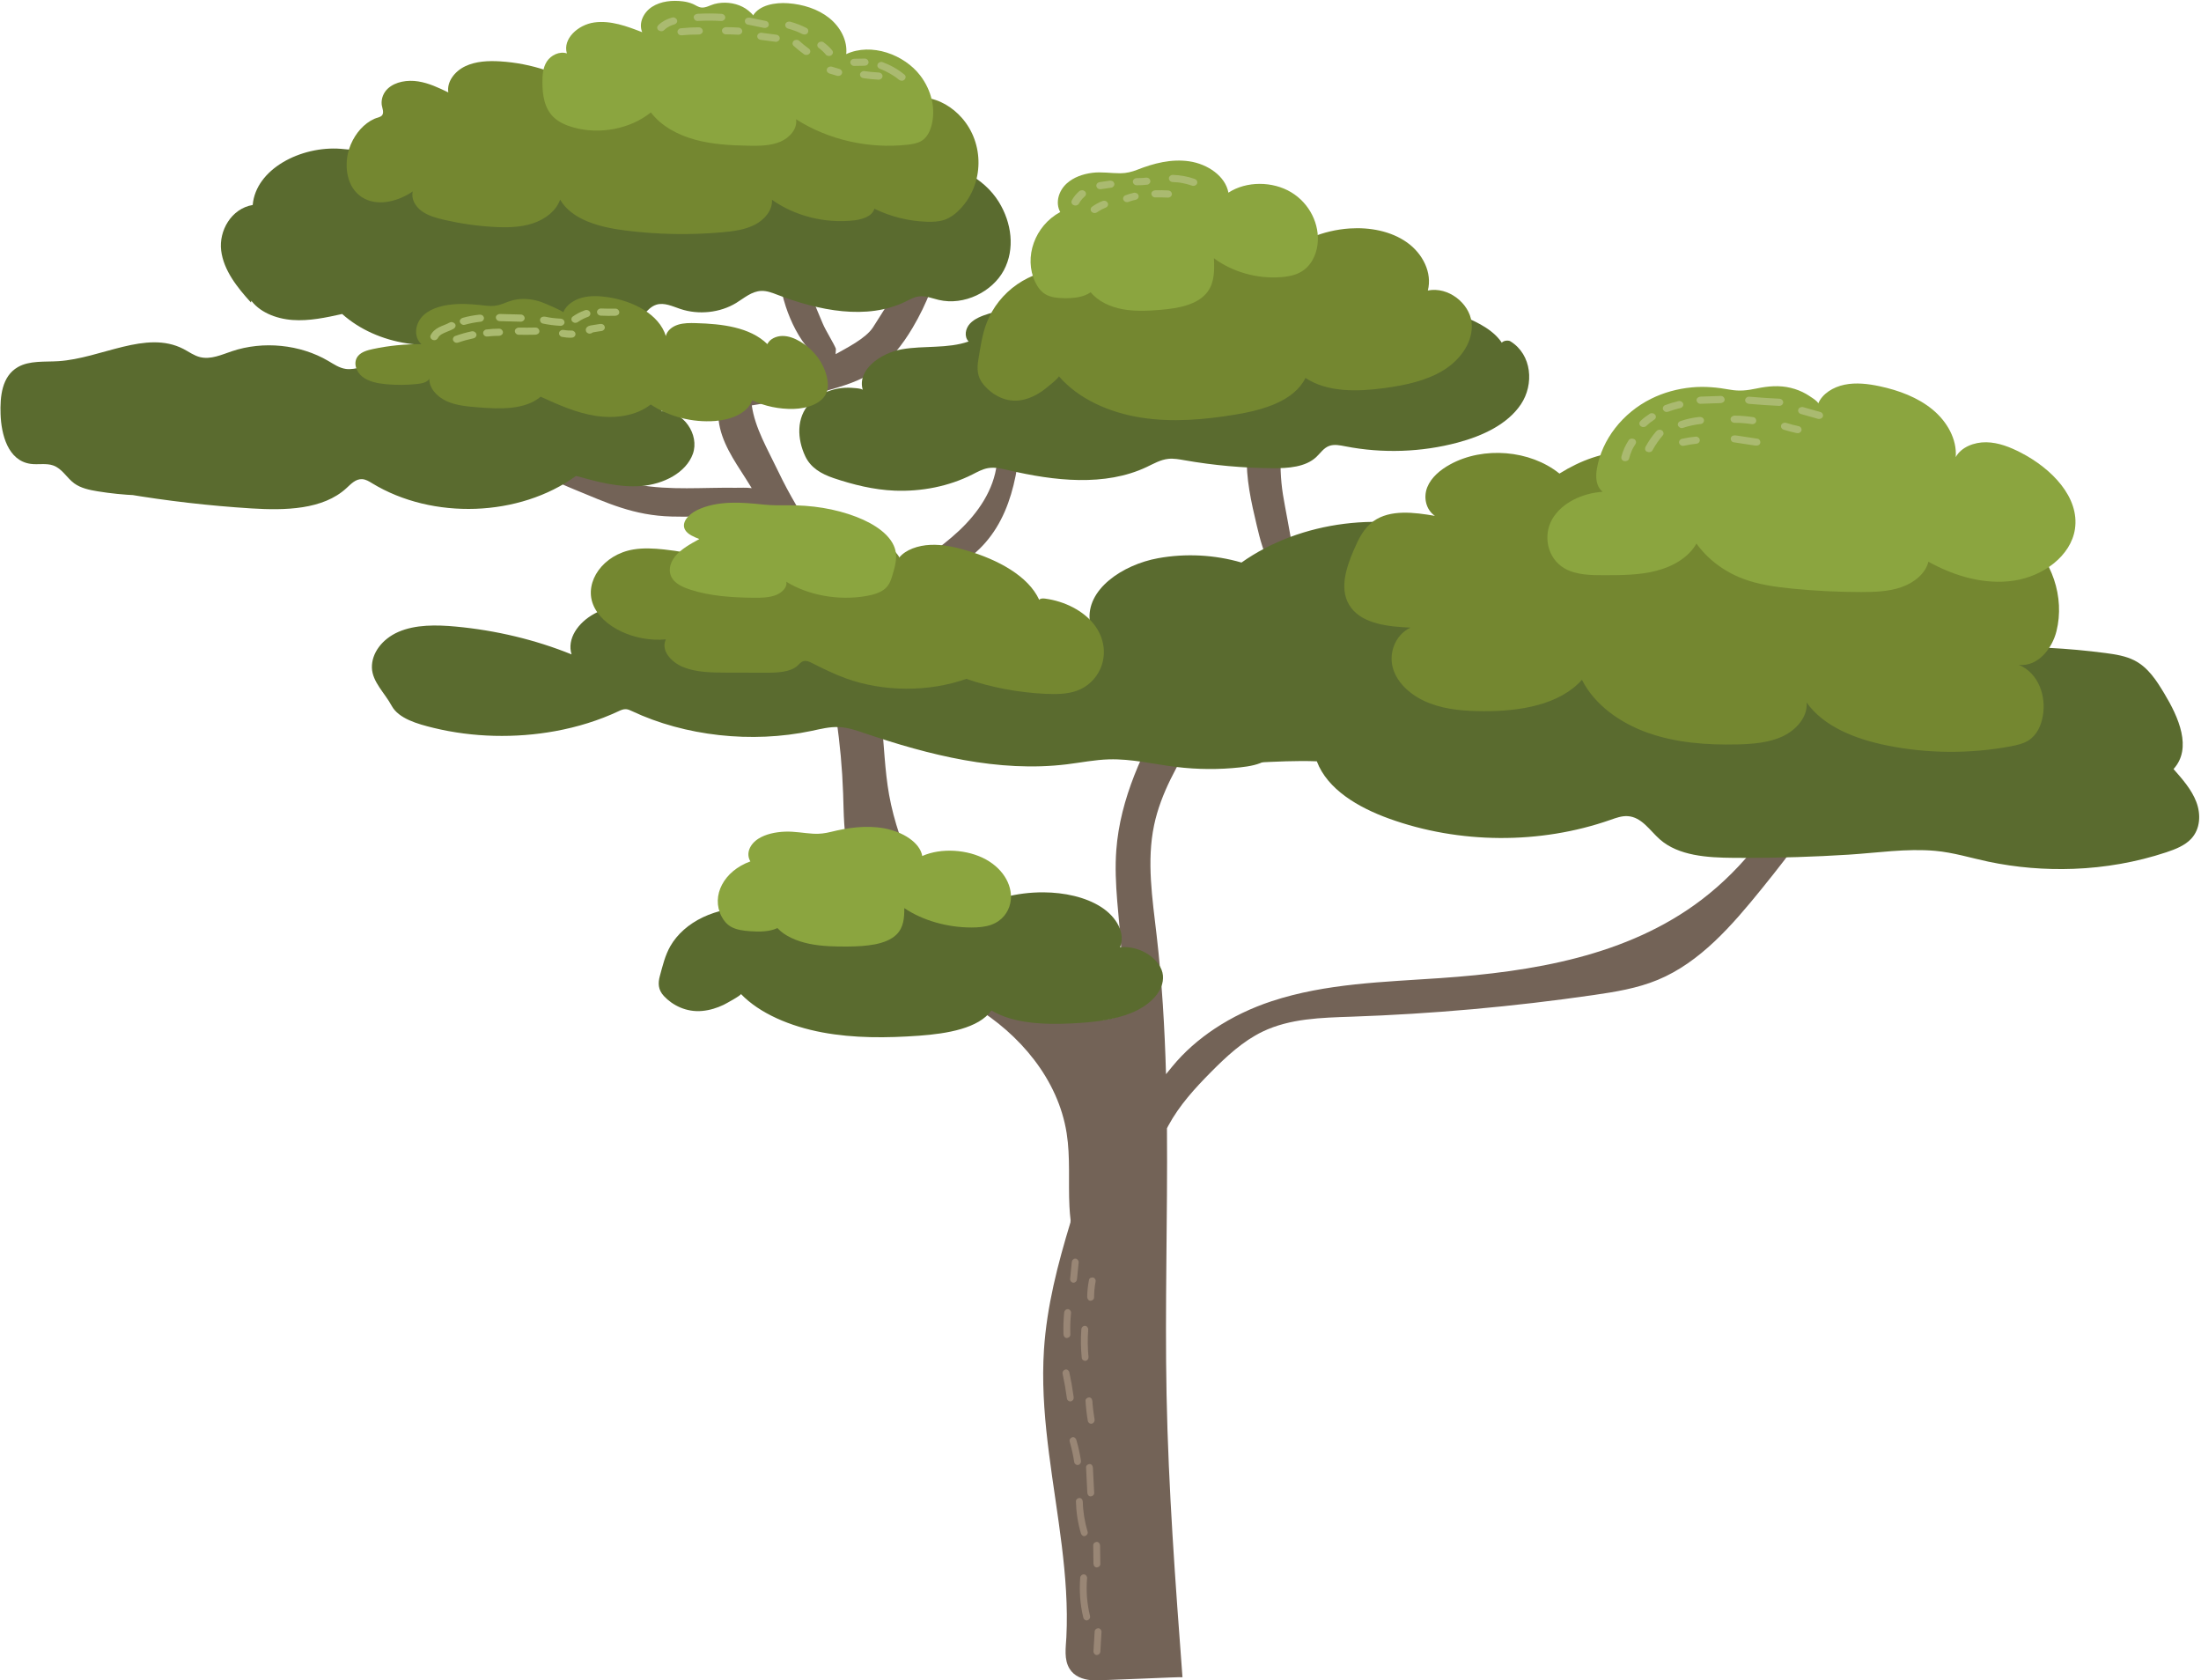
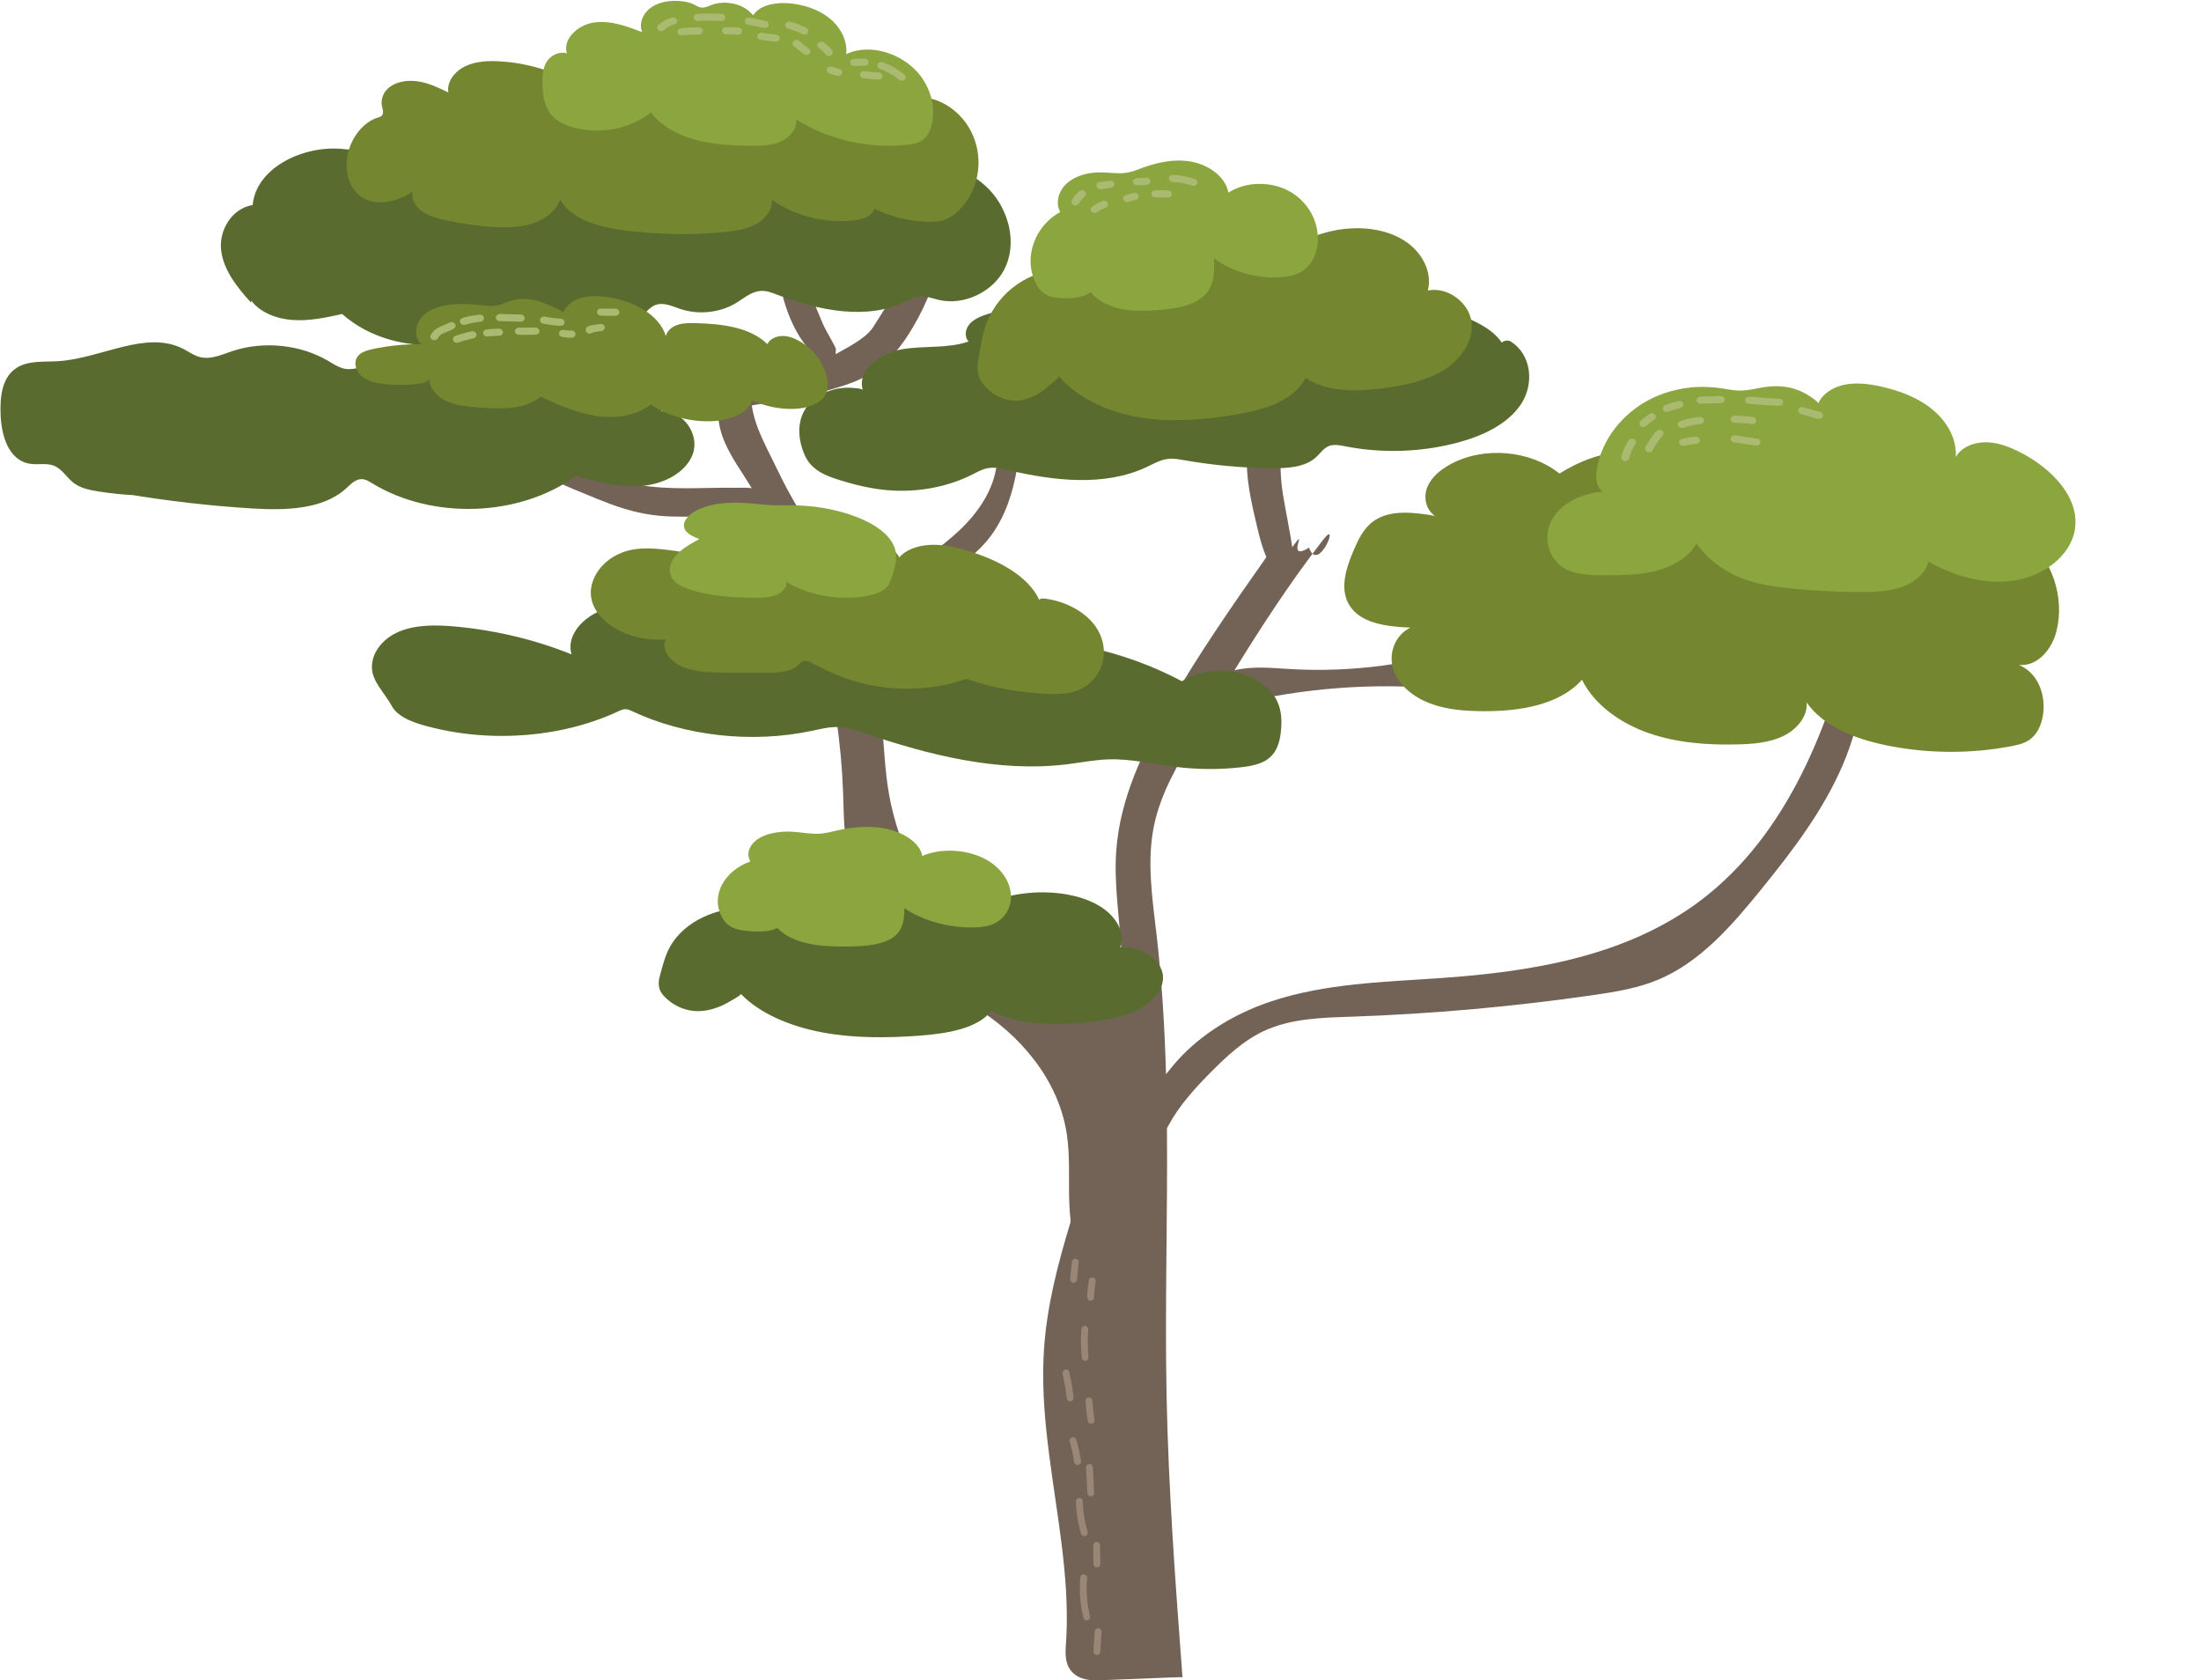
<svg xmlns="http://www.w3.org/2000/svg" height="3155.0" preserveAspectRatio="xMidYMid meet" version="1.0" viewBox="-0.9 -1.6 4133.3 3155.0" width="4133.3" zoomAndPan="magnify">
  <defs>
    <clipPath id="a">
      <path d="M 665 384 L 3498 384 L 3498 3153.422 L 665 3153.422 Z M 665 384" />
    </clipPath>
  </defs>
  <g>
    <g clip-path="url(#a)" id="change1_1">
      <path d="M 3482.648 1159.57 C 3436.949 1361.02 3354.711 1565.969 3194.301 1688.012 C 3055.059 1793.949 2876.238 1823 2704.449 1834.949 C 2597.762 1842.371 2489.219 1844.719 2387.219 1878.34 C 2349.512 1890.77 2313.129 1908.012 2279.762 1930.219 C 2250.23 1949.891 2222.98 1973.551 2200.191 2001.391 C 2196.43 2005.98 2192.609 2010.66 2188.789 2015.398 C 2186.328 1928.16 2181.18 1841.102 2171.129 1754.371 C 2163.16 1685.641 2152.172 1615.441 2166.41 1547.77 C 2179.141 1487.262 2211.129 1433.328 2242.578 1380.75 C 2255.621 1358.969 2268.66 1337.172 2281.77 1315.422 C 2285.199 1319.039 2289.461 1321.699 2294.379 1322.711 C 2304.27 1324.73 2316.09 1320.781 2325.82 1318.91 C 2337.75 1316.629 2349.621 1314 2361.52 1311.559 C 2453.59 1292.629 2547.699 1284.602 2641.449 1287.68 C 2703.809 1289.73 2767.949 1296.441 2827.27 1276.109 C 2910.82 1247.48 2970.66 1169.559 3009.551 1087.262 C 3016.27 1073.039 3022.66 1057.012 3018.441 1041.809 C 3014.219 1026.602 2993.922 1016.398 2983.281 1027.711 C 2962.461 1093.059 2911.219 1139.43 2851.469 1172.051 C 2860.262 1157.012 2865.988 1140.09 2870.98 1123.199 C 2902.461 1016.648 2912.762 985.801 2893.328 876.309 C 2901.809 934.441 2892.691 911.141 2878.82 968.41 C 2861.27 1040.922 2830.051 1109.09 2795 1174.371 C 2789.012 1185.52 2782.379 1196.762 2773.391 1205.59 C 2773.07 1205.898 2772.73 1206.238 2772.379 1206.602 C 2769.391 1207.641 2766.398 1208.648 2763.41 1209.641 C 2653.41 1246.031 2537.078 1261.371 2421.941 1254.691 C 2387.391 1252.68 2351.25 1248.66 2317.34 1257.012 C 2369.371 1172.539 2423.551 1089.602 2484.109 1011.641 C 2516.809 969.559 2474.641 1077.602 2457.391 1026.609 C 2410.172 1056.262 2459.531 979.77 2425.84 1025.781 C 2423.25 1005.891 2411.41 946.5 2408.309 926.629 C 2390.281 811.32 2429.82 695.48 2468.711 585.781 C 2408.379 664.422 2345.281 750.359 2340.641 850.871 C 2338.551 896.34 2348.82 941.309 2359.301 985.461 C 2362.41 998.57 2365.602 1011.691 2369.82 1024.469 C 2370.988 1028.031 2373.59 1036.121 2377.18 1044.621 C 2313.148 1135.621 2249.602 1227.148 2193.852 1323.871 C 2145.711 1407.379 2102.672 1497.531 2095.41 1594.602 C 2090.641 1658.422 2101.602 1722.211 2105.039 1786.109 C 2106.75 1817.809 2106.18 1849.379 2104.82 1881.078 C 2104.559 1887.102 2104.309 1893.102 2104.73 1899.109 C 2103.809 1900.699 2102.961 1902.34 2102.129 1903.941 C 2101.648 1904.879 2101.172 1905.828 2100.691 1906.77 C 2024.969 1929.738 1938.879 1906.398 1874.32 1857.59 C 1802.059 1802.949 1753.078 1720.961 1715.879 1636.301 C 1695.391 1589.68 1677.82 1541.309 1668.781 1490.871 C 1660.5 1444.641 1659.488 1397.34 1654.359 1350.609 C 1650.539 1315.82 1644.391 1281.328 1636.02 1247.441 C 1638.898 1246.109 1641.539 1244.211 1643.648 1241.879 C 1652.031 1232.621 1656.371 1217.32 1662.531 1206.289 C 1669.539 1193.73 1677.219 1181.578 1685.531 1169.91 C 1704.41 1143.391 1726.52 1119.352 1751.238 1098.711 C 1784.02 1071.34 1821.488 1049.578 1849.719 1017.16 C 1910.77 947.059 1916.43 843.641 1918.84 749.07 C 1897.93 760.828 1882.09 782.039 1876.281 806.059 C 1871.32 826.52 1873.43 848.051 1871.078 869 C 1865.57 918.359 1835.629 961.52 1800.211 994.82 C 1764.781 1028.121 1723.43 1053.699 1685.738 1084.16 C 1656.949 1107.43 1627.309 1138.07 1614.25 1174.531 C 1593.219 1114.672 1565.102 1057.52 1530.52 1004.969 C 1504.879 966 1480.922 926.219 1460.719 883.898 C 1440.359 841.23 1416.801 802.031 1410.922 759.602 C 1448.82 753.672 1517.16 741.738 1554.012 731.301 C 1583.949 722.82 1614.18 713.461 1640.34 696.039 C 1670.789 675.781 1694.102 645.609 1713.09 613.559 C 1739.629 568.781 1758.789 519.281 1769.488 467.859 C 1774.98 441.512 1774.77 407.262 1751.52 395.578 C 1748.711 394.16 1745.48 393.191 1742.48 394.102 C 1736.34 395.961 1734.629 404 1733.719 410.602 C 1723.57 484.148 1677.859 550.73 1638.672 612.828 C 1625.18 634.18 1586.469 653.02 1568.449 663.398 C 1568.059 662.148 1569.219 654.16 1568.719 652.922 C 1564.559 642.609 1549.738 619.238 1544.121 605.859 C 1515.41 537.512 1484.172 465.859 1482.16 391.199 C 1470.629 392.461 1466.699 407.711 1465.609 419.762 C 1462.629 452.691 1459.648 485.879 1462.93 518.77 C 1464.809 537.578 1468.809 556.141 1474.719 574 C 1484.34 603.059 1499.262 633.531 1519.828 656.219 C 1490.711 668.648 1460.488 678.578 1430.078 686.809 C 1400.969 694.68 1371.18 701.148 1341.129 700.539 C 1277.441 699.262 1218.73 666.738 1162.809 635.031 C 1107.539 603.691 1051.191 571.48 1008.68 523.109 C 984.895 496.059 966.156 464.602 950.984 431.57 C 944.602 417.672 940.496 401.352 928.859 391.051 C 926.141 388.648 920.602 383.781 916.574 385.262 C 910.996 387.301 913.008 397.32 913.266 401.898 C 914.488 423.531 920.406 444.82 929.574 464.211 C 947.297 501.672 975.609 532.34 1003.898 561.898 C 1084.422 646.02 1174.16 729.66 1285.559 755.07 C 1306.551 759.859 1327.75 762.43 1349.051 763.238 C 1347.891 771.262 1347.711 779.379 1348.609 787.25 C 1353.25 827.82 1377.461 862.488 1399.18 896.461 C 1403.102 902.59 1406.961 908.77 1410.762 914.98 C 1400.461 913.609 1389.238 914.422 1381.148 914.301 C 1319.68 913.391 1257.621 919.52 1196.68 908.488 C 1103.922 891.699 1022.5 836.77 937.812 793.988 C 853.125 751.211 754.531 719.77 665.789 752.879 C 825.055 757.711 928.523 856.25 1076.691 917.059 C 1139.488 942.828 1188.781 966.422 1260.5 968.289 C 1290.148 969.07 1323.641 968.449 1372.531 965.238 C 1384.711 964.441 1417.449 964.309 1437.301 957.949 C 1528.211 1120.031 1575.77 1300.27 1582.41 1488.129 C 1583.738 1525.879 1583.34 1564.172 1592.441 1600.719 C 1603.699 1645.988 1628.84 1685.898 1653.57 1724.891 C 1678.48 1764.172 1704.031 1804.172 1739.559 1833.23 C 1766.488 1855.25 1798.051 1870.07 1827.672 1887.961 C 1913.41 1939.738 1986.199 2024.328 2002.23 2126.391 C 2009.352 2171.781 2005.102 2218.23 2007.441 2264.172 C 2007.871 2272.648 2008.57 2281.211 2009.621 2289.738 C 2009.52 2291.078 2009.41 2292.422 2009.301 2293.762 C 1985.488 2372.09 1964.969 2450.941 1959.59 2532.68 C 1959.121 2539.852 1958.77 2547.031 1958.52 2554.211 C 1956.539 2612.148 1961.699 2670.039 1969 2727.398 C 1976.34 2785.129 1985.922 2842.52 1993 2900.289 C 1999.969 2957.262 2004.559 3014.801 2001.66 3072.27 C 2000.66 3092.129 1996.719 3114.211 2007.762 3131.988 C 2016.57 3146.191 2032.359 3151.762 2047.828 3153.25 C 2062.672 3154.68 2219.621 3146.5 2219.699 3147.762 C 2206.48 2971.059 2193.262 2794.23 2189.801 2617 C 2186.551 2450.48 2191.898 2283.469 2190.559 2116.941 C 2191.398 2115.301 2192.262 2113.672 2193.129 2112.051 C 2213.699 2073.93 2243.051 2041.84 2273.199 2011.422 C 2302.359 1982 2333.191 1953.281 2370 1935.531 C 2421.648 1910.629 2480.398 1909.391 2537.219 1907.43 C 2689.199 1902.18 2840.93 1888.621 2991.59 1866.809 C 3032.531 1860.891 3073.801 1854.238 3112.23 1838.309 C 3191.77 1805.34 3251.66 1736.129 3306.922 1667.898 C 3365.32 1595.801 3422.648 1521.078 3459.57 1434.93 C 3496.5 1348.77 3511.461 1248.891 3482.648 1159.57" fill="#736357" />
    </g>
    <g id="change2_1">
      <path d="M 2011.84 2368.129 C 2010.801 2378.691 2009.762 2389.25 2008.719 2399.82 C 2008.379 2403.328 2011.379 2406.891 2014.77 2406.941 C 2018.391 2407 2021.238 2404.379 2021.609 2400.621 C 2022.648 2390.059 2023.691 2379.5 2024.73 2368.93 C 2025.078 2365.422 2022.078 2361.859 2018.691 2361.809 C 2015.07 2361.75 2012.211 2364.371 2011.84 2368.129" fill="#998675" />
    </g>
    <g id="change2_2">
-       <path d="M 1997.559 2462.891 C 1996.199 2476.422 1995.762 2490.031 1996.25 2503.621 C 1996.371 2507.129 1998.559 2510.691 2002.289 2510.75 C 2005.5 2510.801 2009.27 2508.199 2009.129 2504.43 C 2008.648 2490.828 2009.09 2477.219 2010.449 2463.691 C 2010.801 2460.18 2007.789 2456.621 2004.398 2456.559 C 2000.781 2456.512 1997.941 2459.129 1997.559 2462.891" fill="#998675" />
-     </g>
+       </g>
    <g id="change2_3">
      <path d="M 1994.609 2577.988 C 1997.922 2593.352 2000.629 2608.852 2002.719 2624.441 C 2003.18 2627.941 2007.141 2630.5 2010.359 2629.629 C 2013.941 2628.672 2015.859 2625.391 2015.359 2621.641 C 2013.27 2606.051 2010.559 2590.551 2007.25 2575.191 C 2006.512 2571.762 2003.012 2569.078 1999.602 2570 C 1996.25 2570.898 1993.809 2574.309 1994.609 2577.988" fill="#998675" />
    </g>
    <g id="change2_4">
      <path d="M 2007.82 2705.078 C 2011.52 2717.801 2014.391 2730.77 2016.43 2743.898 C 2016.969 2747.379 2020.809 2749.98 2024.07 2749.09 C 2027.59 2748.141 2029.641 2744.828 2029.07 2741.102 C 2027.031 2727.969 2024.16 2715 2020.461 2702.281 C 2019.488 2698.922 2016.398 2696.121 2012.82 2697.09 C 2009.672 2697.93 2006.781 2701.469 2007.82 2705.078" fill="#998675" />
    </g>
    <g id="change2_5">
      <path d="M 2019.609 2817.512 C 2020.129 2837.852 2023.16 2858.02 2028.93 2877.461 C 2029.93 2880.809 2032.98 2883.621 2036.578 2882.648 C 2039.711 2881.809 2042.641 2878.262 2041.57 2874.66 C 2038.809 2865.359 2036.641 2855.879 2035.102 2846.27 C 2034.34 2841.52 2033.738 2836.75 2033.281 2831.969 C 2033.172 2830.801 2033.07 2829.629 2032.98 2828.461 C 2032.988 2828.5 2032.852 2826.66 2032.891 2827.262 C 2032.941 2827.93 2032.828 2826.199 2032.82 2826.051 C 2032.672 2823.469 2032.559 2820.891 2032.5 2818.309 C 2032.398 2814.801 2030.16 2811.238 2026.449 2811.191 C 2023.211 2811.129 2019.512 2813.73 2019.609 2817.512" fill="#998675" />
    </g>
    <g id="change2_6">
      <path d="M 2027.66 2960.891 C 2025.621 2985.922 2027.57 3011.359 2033.43 3035.711 C 2034.25 3039.121 2037.609 3041.84 2041.078 3040.898 C 2044.359 3040.02 2046.949 3036.57 2046.07 3032.91 C 2043.23 3021.129 2041.309 3009.121 2040.352 2997.012 C 2040.32 2996.648 2040.301 2996.301 2040.27 2995.949 C 2040.219 2995.18 2040.199 2995.012 2040.23 2995.441 C 2040.262 2995.871 2040.25 2995.699 2040.199 2994.93 C 2040.172 2994.461 2040.148 2993.98 2040.121 2993.512 C 2040.039 2992.102 2039.969 2990.691 2039.922 2989.27 C 2039.809 2986.211 2039.75 2983.141 2039.762 2980.07 C 2039.781 2973.941 2040.051 2967.809 2040.551 2961.691 C 2040.828 2958.18 2037.941 2954.621 2034.5 2954.57 C 2030.93 2954.512 2027.961 2957.121 2027.66 2960.891" fill="#998675" />
    </g>
    <g id="change2_7">
      <path d="M 2052.07 2899.93 C 2052.219 2911.422 2052.379 2922.898 2052.539 2934.391 C 2052.578 2937.898 2054.91 2941.461 2058.578 2941.52 C 2061.859 2941.57 2065.48 2938.969 2065.43 2935.191 C 2065.27 2923.711 2065.109 2912.219 2064.961 2900.73 C 2064.91 2897.219 2062.59 2893.672 2058.91 2893.609 C 2055.629 2893.559 2052.02 2896.16 2052.07 2899.93" fill="#998675" />
    </g>
    <g id="change2_8">
      <path d="M 2038.641 2753.719 C 2039.422 2769.48 2040.199 2785.25 2040.988 2801.02 C 2041.16 2804.531 2043.27 2808.09 2047.031 2808.148 C 2050.199 2808.199 2054.059 2805.59 2053.879 2801.82 C 2053.09 2786.059 2052.309 2770.289 2051.52 2754.52 C 2051.352 2751.02 2049.238 2747.449 2045.48 2747.398 C 2042.309 2747.352 2038.449 2749.949 2038.641 2753.719" fill="#998675" />
    </g>
    <g id="change2_9">
      <path d="M 2037.641 2628.648 C 2038.398 2641.32 2039.781 2653.898 2041.93 2666.391 C 2042.531 2669.859 2046.27 2672.48 2049.578 2671.578 C 2053.051 2670.648 2055.219 2667.309 2054.57 2663.59 C 2053.57 2657.77 2052.711 2651.91 2052.02 2646.031 C 2051.68 2643.148 2051.391 2640.27 2051.129 2637.379 C 2051 2635.988 2050.891 2634.602 2050.781 2633.211 C 2050.73 2632.52 2050.672 2631.828 2050.629 2631.129 C 2050.699 2632.281 2050.539 2629.691 2050.52 2629.461 C 2050.309 2625.949 2048.27 2622.391 2044.48 2622.328 C 2041.34 2622.281 2037.41 2624.891 2037.641 2628.648" fill="#998675" />
    </g>
    <g id="change2_10">
      <path d="M 2029.801 2494.23 C 2028.41 2512.27 2028.738 2530.379 2030.57 2548.359 C 2030.93 2551.871 2035.078 2554.398 2038.219 2553.551 C 2041.891 2552.559 2043.602 2549.32 2043.211 2545.559 C 2042.988 2543.391 2042.789 2541.219 2042.609 2539.039 C 2042.539 2538.07 2042.461 2537.109 2042.398 2536.141 C 2042.461 2537.078 2042.359 2535.559 2042.352 2535.398 C 2042.32 2534.91 2042.289 2534.43 2042.27 2533.949 C 2042.02 2529.59 2041.871 2525.219 2041.828 2520.852 C 2041.73 2512.238 2042.031 2503.621 2042.691 2495.031 C 2042.961 2491.52 2040.09 2487.961 2036.648 2487.91 C 2033.09 2487.852 2030.09 2490.461 2029.801 2494.23" fill="#998675" />
    </g>
    <g id="change2_11">
      <path d="M 2044.172 2401.512 C 2042.07 2412.129 2040.84 2422.852 2040.801 2433.699 C 2040.789 2437.219 2043.219 2440.77 2046.852 2440.828 C 2050.18 2440.879 2053.68 2438.281 2053.691 2434.5 C 2053.711 2429.5 2053.949 2424.5 2054.43 2419.512 C 2054.672 2417.121 2054.961 2414.738 2055.301 2412.359 C 2055.469 2411.172 2055.66 2409.988 2055.859 2408.801 C 2055.969 2408.109 2056.09 2407.422 2056.219 2406.738 C 2056.27 2406.441 2056.328 2406.148 2056.379 2405.852 C 2056.23 2406.641 2056.23 2406.641 2056.391 2405.859 C 2056.75 2404.012 2056.898 2402.391 2056.051 2400.641 C 2055.352 2399.191 2053.891 2397.77 2052.379 2397.309 C 2049.379 2396.391 2044.898 2397.809 2044.172 2401.512" fill="#998675" />
    </g>
    <g id="change2_12">
      <path d="M 2054.762 3062.059 C 2054.031 3074.352 2053.301 3086.629 2052.57 3098.91 C 2052.359 3102.43 2055.121 3105.98 2058.609 3106.039 C 2062.121 3106.09 2065.23 3103.488 2065.461 3099.719 C 2066.191 3087.441 2066.922 3075.148 2067.648 3062.871 C 2067.859 3059.352 2065.102 3055.801 2061.609 3055.738 C 2058.102 3055.691 2054.988 3058.289 2054.762 3062.059" fill="#998675" />
    </g>
    <g id="change3_1">
      <path d="M 486.184 484.98 C 458.59 498.578 452.484 535.051 468.578 559.531 C 484.672 584.02 516.949 596.961 548.402 599.238 C 579.852 601.512 611.09 594.719 641.684 587.98 C 707.305 646.719 814.902 663.281 897.941 627.41 C 909.852 622.27 921.633 616.07 934.785 614.762 C 950.387 613.199 965.676 618.719 980.555 623.328 C 1057.469 647.172 1153.32 644.43 1206.969 589.852 C 1214.301 582.379 1221.262 573.738 1231.75 570.5 C 1246.531 565.93 1262.102 573.66 1276.801 578.559 C 1311.109 590.02 1351.34 585.699 1381.5 567.309 C 1396.551 558.141 1410.691 545.219 1428.891 544.629 C 1439.398 544.281 1449.43 548.23 1459.121 551.949 C 1535.891 581.41 1627.078 600.34 1700.031 564.531 C 1707.781 560.719 1715.449 556.262 1724.191 555.039 C 1736.891 553.262 1749.352 558.559 1761.809 561.512 C 1809.82 572.871 1862.641 546.129 1884.141 506.039 C 1905.629 465.949 1898.922 416.602 1874.789 377.512 C 1847.379 333.102 1788.359 298.539 1735.34 315.398 C 1727.789 317.789 1720.262 321.199 1712.262 320.719 C 1700.629 320.02 1691.719 311.512 1683.461 304.07 C 1614.609 242.051 1503.422 221.789 1413.719 254.922 C 1393.25 262.48 1373.059 272.711 1350.891 272.969 C 1323.578 273.289 1299.262 258.57 1274.191 248.68 C 1203.66 220.891 1116.059 232.988 1058.469 278.488 C 1050.719 284.621 1043.059 291.512 1033.121 294.059 C 1018.211 297.898 1002.738 291.059 988.781 284.859 C 907.773 248.898 809.594 229.129 728.625 264.359 C 716.293 269.73 704.395 276.352 691.008 279.02 C 674.094 282.398 656.512 279.16 639.223 277.828 C 564.094 272.059 479.516 315.699 473.66 383.281 C 433.23 390.109 409.859 432.031 414.441 468.879 C 419.027 505.719 444.172 537.75 470.426 566.43" fill="#5a6b2f" />
    </g>
    <g id="change3_2">
      <path d="M 474.984 898.609 C 382.105 929.059 280.074 936.852 182.543 920.961 C 166.949 918.41 150.84 915.012 138.523 906.012 C 124.266 895.578 115.922 878.25 98.797 872.309 C 85.48 867.691 70.477 871.371 56.395 869.359 C 14.02 863.34 1.426 814.359 0.168 775.801 C -0.895 743.289 2.348 705.059 32.762 687.629 C 54.621 675.109 82.77 678.23 108.68 676.57 C 189.281 671.422 273.238 617.371 343.547 653.621 C 353.949 658.988 363.461 666.23 375.031 669.02 C 394.953 673.84 415.129 664.5 434.379 658 C 493.316 638.102 562.762 645.07 615.684 676.191 C 626.066 682.301 636.359 689.461 648.594 691.148 C 658.281 692.48 668.062 690.199 677.504 687.922 C 751.949 669.93 840.891 653.449 898.781 699.68 C 971.363 698.641 1043.949 697.59 1116.531 696.551 C 1145.621 696.129 1175.949 695.941 1202.219 707.328 C 1228.5 718.711 1249.078 745.488 1241.281 770.672 C 1282.91 768.789 1313.078 814.969 1300.238 850.602 C 1287.398 886.23 1244.93 907.648 1203.41 910.969 C 1161.898 914.281 1120.75 903.09 1080.84 892.031 C 974.625 969.16 811.449 975.012 697.844 905.77 C 692.051 902.23 685.957 898.398 678.984 898.09 C 666.98 897.559 658.07 907.238 649.711 914.961 C 605.656 955.621 534.355 957.012 471.199 953.059 C 391.855 948.09 312.809 938.969 234.594 925.738" fill="#5a6b2f" />
    </g>
    <g id="change3_3">
      <path d="M 1825 889.398 C 1834.57 884.57 1844.09 879.129 1854.891 877.328 C 1867.578 875.211 1880.57 878.359 1893.09 881.309 C 1978.859 901.48 2074.191 912.301 2152.391 875.34 C 2165.559 869.121 2178.5 861.469 2193.309 859.961 C 2203.34 858.941 2213.449 860.84 2223.379 862.59 C 2278 872.18 2333.59 877.191 2389.191 877.551 C 2418.328 877.738 2450.578 875.48 2470.801 856.699 C 2478.711 849.359 2484.68 839.578 2495.211 835.719 C 2504.691 832.238 2515.43 834.488 2525.461 836.449 C 2595.16 850.09 2668.578 847.621 2736.77 829.359 C 2783.48 816.852 2830.02 795.16 2855.199 757.66 C 2880.371 720.16 2876 664.328 2835.672 639.379 C 2828.629 635.031 2813.961 641.32 2821.41 645.059 C 2806.18 619.621 2776.289 604.398 2747.109 592.359 C 2682.648 565.762 2613.77 547.93 2543.551 539.68 C 2517.941 536.672 2491.789 534.941 2466.469 539.289 C 2432.289 545.16 2400.789 561.91 2366.031 563.898 C 2334.691 565.691 2303.871 555.25 2272.461 554.91 C 2241.039 554.57 2204.621 570.43 2202.469 598.621 C 2093.621 556.199 1967.16 552.141 1855.699 587.48 C 1842.828 591.551 1829.629 596.469 1820.82 605.82 C 1812.012 615.18 1809.191 630.219 1818.051 639.621 C 1778.762 653.41 1734.32 647.012 1692.879 654.23 C 1651.441 661.461 1608.031 694.051 1619.398 730.73 C 1618.32 727.262 1596.211 726.48 1592.738 726.422 C 1583.672 726.262 1574.59 727.34 1565.859 729.52 C 1548.23 733.922 1531.871 742.852 1519.949 755.379 C 1493.91 782.77 1496.281 823.23 1511.281 855.039 C 1521.43 876.57 1541.031 888.191 1564.629 896.16 C 1601.18 908.488 1639.961 918.102 1679.012 919.672 C 1729.578 921.711 1780.859 911.672 1825 889.398" fill="#5a6b2f" />
    </g>
    <g id="change3_4">
-       <path d="M 3254.238 1609.172 C 3205.238 1608.801 3151.191 1605.43 3116.121 1574.461 C 3097.172 1557.73 3082.09 1532.469 3055.672 1530.871 C 3044.57 1530.199 3033.891 1534.172 3023.559 1537.789 C 2891.391 1584.121 2739.328 1583.238 2607.262 1535.371 C 2549.68 1514.5 2491.91 1480.77 2471.969 1427.898 C 2394.73 1424.91 2317.379 1436.43 2240.281 1431.102 C 2163.18 1425.77 2081.68 1399.359 2040.391 1340.371 C 2022.66 1315.051 2014.238 1280.719 2032.73 1256.039 C 2038.629 1248.16 2046.941 1241.73 2051.539 1233.18 C 2062.641 1212.512 2048.801 1188.5 2045.75 1165.648 C 2037.672 1105.078 2107.57 1058.602 2173.91 1046.539 C 2225.66 1037.141 2280.172 1039.969 2330.52 1054.691 C 2441.48 976.09 2600.379 956.102 2731.789 1004.199 C 2868.852 944.031 3040.43 952.109 3170.559 1024.879 C 3284.102 1001.469 3402.281 978 3516.191 1001.109 C 3630.102 1024.211 3738.07 1108.5 3739.629 1213.43 C 3810.898 1211.609 3882.379 1215.352 3953 1224.602 C 3971.828 1227.07 3991.051 1230.07 4007.59 1238.59 C 4033.641 1252 4049.23 1276.949 4063.551 1300.691 C 4090.43 1345.238 4116.32 1403.41 4080.809 1442.43 C 4097.648 1461.512 4114.789 1481.09 4123.578 1504.109 C 4132.371 1527.129 4131.328 1554.66 4114.07 1573.262 C 4102.18 1586.059 4084.391 1593.039 4066.969 1598.82 C 4011.391 1617.25 3952.512 1627.59 3893.238 1629.801 C 3839.578 1631.801 3785.148 1627.359 3732.781 1616.27 C 3699.602 1609.238 3667.309 1599.078 3633.238 1596.031 C 3579.211 1591.211 3524.551 1599.801 3470.75 1603.191 C 3406.789 1607.211 3342.66 1609.238 3278.531 1609.262 C 3270.43 1609.262 3262.34 1609.23 3254.238 1609.172" fill="#5a6b2f" />
-     </g>
+       </g>
    <g id="change3_5">
      <path d="M 1160.43 1333.961 C 1164.789 1331.922 1169.488 1329.73 1174.629 1330.02 C 1178.629 1330.238 1182.219 1331.949 1185.648 1333.559 C 1285.512 1380.641 1410.98 1394.488 1523.012 1370.828 C 1539.949 1367.25 1557.059 1362.809 1574.691 1363.621 C 1591.488 1364.391 1607.301 1369.859 1622.73 1375.121 C 1742.801 1415.98 1874.07 1449.34 2002.922 1433.5 C 2029.18 1430.27 2055.102 1425.012 2081.719 1424.25 C 2124.328 1423.051 2166.078 1433.391 2208.301 1438.539 C 2247.828 1443.371 2288.238 1443.641 2327.699 1439.328 C 2345.262 1437.422 2363.391 1434.328 2376.949 1425.75 C 2396.602 1413.309 2402.289 1392.309 2404.422 1372.82 C 2406.57 1353.078 2406.191 1332.672 2397.031 1314 C 2384.391 1288.23 2354.551 1267.59 2319.68 1260.469 C 2284.801 1253.352 2245.828 1259.961 2218.648 1277.59 C 2111.262 1219.98 1978.328 1190.77 1848.109 1196.172 C 1813.219 1197.621 1769.879 1207.949 1767.27 1234.449 C 1687.23 1205.809 1603.68 1183.012 1518.148 1166.441 C 1498.219 1162.578 1477.57 1159.039 1457.359 1161.441 C 1437.148 1163.84 1417.281 1173.539 1411.68 1188.48 C 1367.301 1147.711 1295.121 1129.012 1226.031 1128.559 C 1187.16 1128.309 1146.949 1133.629 1115.5 1150.648 C 1084.051 1167.672 1063.488 1198.281 1072.449 1227.148 C 1005 1199.828 931.035 1182.039 855.52 1174.961 C 818.66 1171.5 779.188 1170.969 747.242 1184.93 C 716.527 1198.352 696.797 1225.012 697.516 1252.129 C 698.219 1278.738 721.742 1299.699 734.547 1323.531 C 747.574 1347.781 783.047 1357.789 813.488 1365.199 C 887.242 1383.141 967.164 1384.871 1041.809 1371.238 C 1083.66 1363.602 1123.922 1351.109 1160.43 1333.961" fill="#5a6b2f" />
    </g>
    <g id="change4_1">
      <path d="M 652.383 286.828 C 645.539 318.191 653.125 356.379 684.348 371.859 C 712.672 385.898 748.715 375.301 774.359 357.82 C 770.672 371.23 778.68 385.602 790.582 394.422 C 802.48 403.238 817.645 407.531 832.547 411.012 C 862.816 418.059 893.805 422.551 924.973 424.41 C 949.883 425.891 975.477 425.602 998.938 418.059 C 1022.398 410.52 1043.621 394.66 1050.922 373.219 C 1072.949 411.219 1125.199 425.031 1172.289 431.059 C 1232.922 438.828 1294.551 440.012 1355.41 434.578 C 1376.691 432.672 1398.5 429.781 1416.98 420.16 C 1435.469 410.551 1450.078 392.73 1448.781 373.512 C 1491.719 404.039 1548.449 418.32 1602.578 412.219 C 1618.68 410.41 1637.352 404.488 1641.078 390.289 C 1671.371 405.211 1705.539 413.672 1739.988 414.77 C 1750.852 415.109 1761.949 414.699 1772.121 411.328 C 1784.66 407.18 1794.922 398.809 1803.469 389.59 C 1846.961 342.621 1847.781 267.809 1805.32 219.648 C 1788.07 200.09 1763.551 184.539 1736.012 181.82 C 1708.48 179.109 1678.488 191.57 1667.699 214.449 C 1643.012 162.078 1574.328 138.422 1511.461 133.23 C 1489.66 131.43 1466.941 131.281 1446.852 139 C 1426.77 146.711 1409.93 164 1410.109 183.691 C 1341.539 138.539 1252.738 127.852 1168.039 124.898 C 1151.539 124.328 1134.219 124.148 1119.609 131 C 1105 137.852 1094.531 154.121 1100.988 167.82 C 1054.059 136.328 996.977 117.281 938.703 113.648 C 916.23 112.262 892.723 113.301 872.863 122.762 C 853.004 132.211 837.836 151.859 841.004 171.93 C 822.977 163.238 804.555 154.422 784.434 151.27 C 764.312 148.121 741.828 151.559 727.551 164.602 C 719.176 172.25 714.965 183.379 715.816 194.07 C 716.328 200.43 721.691 210.648 715.625 215.891 C 712.164 218.879 706.105 219.648 701.871 221.578 C 696.914 223.82 692.301 226.648 688.051 229.852 C 679.309 236.441 672.129 244.641 666.402 253.488 C 659.742 263.781 654.938 275.121 652.383 286.828" fill="#748730" />
    </g>
    <g id="change4_2">
      <path d="M 857.508 569.34 C 834.848 570.512 811.051 575.371 795 589.738 C 778.949 604.109 774.445 630.199 790.512 644.719 C 759.914 644.359 729.289 647.398 699.555 653.75 C 689.07 655.98 677.93 659.078 671.48 666.84 C 661.906 678.352 667.305 696.012 679.359 705.559 C 691.418 715.121 708.055 718.309 724.004 719.809 C 743.691 721.672 763.605 721.512 783.23 719.328 C 791.684 718.391 801.207 716.398 805.289 709.691 C 805.07 727.762 820.211 743.75 838.223 751.828 C 856.23 759.91 876.785 761.66 896.797 763.27 C 937.859 766.57 984.238 768.359 1014.469 743.309 C 1047.359 758.309 1080.871 773.488 1117.16 779.172 C 1153.441 784.852 1193.57 779.711 1221.102 757.879 C 1255.539 780.84 1299.371 792.09 1341.961 788.898 C 1370.93 786.738 1402.84 774.898 1411.648 750.012 C 1435.488 761.238 1462.531 766.879 1489.359 766.211 C 1514.809 765.578 1543.672 756.371 1551.621 734.641 C 1554.641 726.391 1554.148 717.398 1552.43 708.828 C 1546.789 680.711 1527.719 654.922 1501.039 639.34 C 1491.238 633.621 1480.051 629.141 1468.391 629.238 C 1456.73 629.34 1444.648 634.879 1440.141 644.539 C 1407.461 612.52 1354.512 606.48 1306.328 605.148 C 1294.859 604.828 1283.09 604.699 1272.27 608.121 C 1261.461 611.531 1251.629 619.238 1249.531 629.379 C 1236.68 588.148 1188.07 563.609 1141.148 556.5 C 1124.98 554.051 1108.141 553.148 1092.441 557.27 C 1076.738 561.391 1062.25 571.211 1056.691 585.039 C 1057.641 582.66 1019.922 567 1016.09 565.66 C 1001.359 560.539 986.004 558.398 970.359 560.539 C 960.383 561.898 951.773 565.488 942.617 569.012 C 933.203 572.629 923.75 573.629 913.551 572.539 C 894.715 570.531 876.543 568.359 857.508 569.34" fill="#748730" />
    </g>
    <g id="change4_3">
      <path d="M 1909.34 532.262 C 1958.93 498.141 2029.961 491.172 2086.898 514.828 C 2087.621 479.379 2118.102 448.859 2154.059 434.5 C 2190.012 420.148 2230.648 418.98 2270.059 419.5 C 2297 419.852 2324.602 421 2349.57 430.23 C 2374.539 439.449 2396.738 458.34 2401.301 482.262 C 2436.16 450.578 2484 430.73 2533.531 427.391 C 2571.352 424.84 2611.148 432.281 2641.078 453.41 C 2671.012 474.531 2689.051 510.648 2680.469 543.859 C 2719.031 536.199 2758.27 567.871 2762.531 603.262 C 2766.789 638.648 2742.852 673.031 2710.43 693.23 C 2678.012 713.422 2638.309 721.73 2599.25 727.059 C 2548.531 733.98 2492.219 735.41 2450.648 708.09 C 2429.398 751.262 2371.91 768.059 2320.27 776.672 C 2261.309 786.512 2200.48 791.852 2141.309 782.441 C 2082.148 773.031 2024.371 747.559 1987.449 704.789 C 1989.461 707.121 1959.891 730.281 1956.789 732.43 C 1945.352 740.379 1932.34 746.801 1918.078 749.539 C 1889.211 755.102 1862.891 740.711 1845.84 720.25 C 1834.262 706.34 1833.5 690.941 1836.262 674.371 C 1840.18 650.922 1843.469 626.09 1852.301 603.738 C 1863.371 575.711 1883.051 550.359 1909.34 532.262" fill="#748730" />
    </g>
    <g id="change4_4">
      <path d="M 1359.012 994.109 C 1346.602 999.012 1334.641 1005.309 1327.301 1014.359 C 1319.969 1023.398 1318.16 1035.672 1325.781 1044.75 C 1299.879 1037.941 1273.141 1033.031 1246.078 1030.109 C 1226.969 1028.059 1207.371 1027.012 1188.609 1030.129 C 1131.77 1039.578 1096.031 1090.512 1112.762 1133.23 C 1129.488 1175.941 1191.801 1204.398 1249.609 1198.949 C 1239.762 1218.469 1257.93 1241.262 1282.5 1251.148 C 1307.07 1261.039 1335.969 1261.328 1363.59 1261.391 C 1388.309 1261.449 1413.02 1261.512 1437.73 1261.559 C 1459.199 1261.609 1483.641 1260.66 1497.102 1248.078 C 1500.66 1244.75 1503.738 1240.48 1509.281 1239.551 C 1514.238 1238.719 1519.16 1240.969 1523.441 1243.121 C 1544.18 1253.52 1565 1263.961 1587.398 1272.09 C 1658.148 1297.75 1743.531 1298.121 1813.691 1273.078 C 1860.801 1289.309 1911.75 1298.91 1963.141 1301.25 C 1982.84 1302.148 2003.34 1301.871 2021.09 1295.512 C 2042.641 1287.801 2057.512 1271.852 2065.23 1254.691 C 2077.551 1227.352 2073.121 1195.77 2053.461 1170.672 C 2033.801 1145.57 1999.27 1127.422 1961.59 1122.379 C 1957.531 1121.84 1952.238 1121.93 1950.738 1124.82 C 1930.031 1079.672 1872.98 1049.262 1814.328 1031.988 C 1792.551 1025.578 1769.539 1020.469 1746.359 1021.48 C 1723.18 1022.488 1699.66 1030.52 1687.648 1045.52 C 1688.789 1044.102 1681.121 1035.488 1679.941 1034.051 C 1676.969 1030.422 1673.59 1026.98 1669.891 1023.762 C 1662.371 1017.211 1653.5 1011.57 1643.809 1006.98 C 1624.121 997.66 1600.98 992.609 1577.922 993.039 C 1557.648 993.41 1540.711 999.711 1520.738 993.66 C 1495.66 986.051 1471.57 980.219 1444.391 979.66 C 1414.852 979.059 1385.121 983.801 1359.012 994.109" fill="#748730" />
    </g>
    <g id="change4_5">
      <path d="M 2927.25 887.34 C 2872.25 843.328 2784.949 836.102 2722.43 870.379 C 2703.781 880.602 2686.789 894.789 2679.391 913.289 C 2671.988 931.781 2676.359 955 2693.75 967.051 C 2654.641 960.328 2610.012 954.711 2578.789 976.738 C 2559.789 990.148 2549.949 1011.27 2541.219 1031.559 C 2526.148 1066.57 2512.84 1108.512 2536.449 1139.68 C 2559.641 1170.289 2606.77 1175.059 2647.809 1176.898 C 2617.93 1191.199 2605.879 1226.949 2615.84 1256.172 C 2625.801 1285.391 2653.789 1307.672 2685.16 1319.422 C 2716.531 1331.172 2751.141 1333.66 2785.059 1333.809 C 2852.852 1334.109 2927.531 1322.27 2969.891 1274.859 C 2993.289 1321.488 3041.141 1355.91 3094.09 1374.578 C 3147.031 1393.25 3204.891 1397.531 3261.621 1396.191 C 3291.039 1395.5 3321.371 1393.109 3347.328 1380.762 C 3373.301 1368.422 3394.012 1343.879 3391.809 1317.461 C 3423.77 1362.891 3483.52 1386.059 3541.719 1397.949 C 3618.219 1413.578 3698.391 1414.199 3775 1399.77 C 3786.68 1397.57 3798.59 1394.91 3808.359 1388.762 C 3824.672 1378.488 3832.34 1360.199 3835.41 1342.469 C 3841.75 1305.879 3827.891 1262.66 3790.5 1246.922 C 3826.859 1250.34 3853.09 1215.512 3861.02 1183.449 C 3876.82 1119.621 3853 1048.84 3800.41 1003.328 C 3747.809 957.809 3668.289 939.16 3598.031 955.859 C 3549.512 883.48 3446.738 858.219 3353.32 851.078 C 3283.852 845.77 3205.051 850.289 3158.699 896.871 C 3099.352 826.398 3007.77 837.43 2927.531 887.68" fill="#748730" />
    </g>
    <g id="change5_1">
      <path d="M 1281.711 0.969 C 1261.699 -1.578 1240.129 0.59 1223.738 11.129 C 1207.359 21.672 1197.871 41.852 1205.109 58.84 C 1176.449 47.711 1145.859 36.328 1115.09 40.578 C 1084.32 44.84 1055.398 71.629 1063.68 98.691 C 1049.648 94.09 1033.621 102.18 1026.109 113.73 C 1018.59 125.281 1017.68 139.301 1017.699 152.719 C 1017.738 176.262 1021.078 201.84 1039.219 218.898 C 1049.059 228.16 1062.352 233.879 1075.93 237.691 C 1125.59 251.621 1182.801 240.539 1221.422 209.5 C 1240.629 234.941 1271.68 251.73 1304.34 260.68 C 1337 269.629 1371.469 271.43 1405.559 272.02 C 1425.5 272.359 1446.18 272.18 1464.219 264.621 C 1482.262 257.059 1496.91 240.07 1494.031 222.301 C 1554.129 260.879 1630.5 278.309 1703.52 270.109 C 1712.75 269.07 1722.25 267.52 1729.891 262.77 C 1739.68 256.68 1744.93 246.199 1747.922 235.82 C 1757.23 203.539 1748.379 167.969 1727.352 140.352 C 1697.199 100.762 1635.379 78.02 1588.25 99.988 C 1590.852 74.719 1577.512 49.199 1556.371 32.27 C 1535.238 15.34 1507.129 6.5 1478.988 4.469 C 1454.148 2.68 1425.391 7.988 1413.262 27.5 C 1414 26.309 1405.75 19.352 1404.691 18.469 C 1401.301 15.672 1397.551 13.25 1393.539 11.219 C 1385.648 7.23 1376.82 4.781 1367.852 3.859 C 1358.66 2.922 1349.238 3.59 1340.398 6.012 C 1332.672 8.129 1324.262 13.578 1315.871 12.488 C 1310.148 11.738 1305.559 8.148 1300.488 5.949 C 1294.59 3.398 1288.172 1.801 1281.711 0.969" fill="#8ba53f" />
    </g>
    <g id="change5_2">
      <path d="M 2002.328 342.879 C 1987.109 356.691 1980.488 379.02 1990.102 396.559 C 1942.379 422.328 1921.16 481.488 1943.051 527.77 C 1947.32 536.801 1953.289 545.578 1962.398 550.98 C 1972.48 556.961 1985.09 558.078 1997.129 558.281 C 2014.738 558.559 2033.512 556.871 2047.352 547.148 C 2061.488 564.5 2084.352 574.859 2107.75 579.121 C 2131.141 583.379 2155.289 582.129 2179.02 580.109 C 2212.121 577.289 2249.16 570.781 2267.211 545.73 C 2280.16 527.762 2279.75 504.762 2278.77 483.289 C 2313.629 509.238 2359.961 522.289 2404.891 518.82 C 2417.328 517.859 2429.93 515.59 2440.641 509.84 C 2460.488 499.199 2470.84 478.059 2473.352 457.352 C 2477.871 419.961 2458.691 380.398 2423.828 359.43 C 2388.98 338.449 2339.719 338.109 2305.969 360.172 C 2300.309 329.148 2267.09 306.441 2232.621 301.328 C 2198.77 296.32 2165.512 305.051 2134.84 317.109 C 2124.59 321.148 2114.488 323.66 2103.191 323.73 C 2085.422 323.852 2068.148 320.621 2050.34 322.891 C 2032.641 325.141 2015.059 331.32 2002.328 342.879" fill="#8ba53f" />
    </g>
    <g id="change3_6">
      <path d="M 1319.52 1720.559 C 1371.59 1696.02 1444.102 1694.719 1500.809 1717.32 C 1503.281 1688.719 1535.762 1665.922 1573 1656.52 C 1610.23 1647.109 1651.59 1648.648 1691.609 1651.469 C 1718.969 1653.398 1746.961 1656.02 1771.879 1665 C 1796.801 1673.98 1818.43 1690.602 1821.879 1710.199 C 1858.859 1686.73 1908.449 1673.609 1958.949 1673.941 C 1997.5 1674.191 2037.578 1682.629 2066.961 1701.531 C 2096.34 1720.43 2112.891 1750.719 2102.531 1777.031 C 2142.102 1773.191 2180.41 1801.18 2183 1830.031 C 2185.59 1858.891 2159.578 1885.211 2125.641 1899.551 C 2091.699 1913.879 2050.949 1918.172 2011 1920.09 C 1959.121 1922.59 1901.828 1920.301 1860.93 1895.691 C 1837.219 1929.27 1777.969 1939.328 1725.07 1943.141 C 1664.672 1947.488 1602.602 1948.09 1542.941 1936.871 C 1483.281 1925.66 1425.828 1901.551 1390.41 1864.73 C 1392.34 1866.738 1361.16 1883.648 1357.898 1885.199 C 1345.879 1890.922 1332.34 1895.309 1317.719 1896.66 C 1288.109 1899.391 1262.07 1886.148 1245.762 1868.578 C 1234.672 1856.629 1234.648 1844.141 1238.27 1830.922 C 1243.41 1812.219 1247.969 1792.352 1258.039 1774.828 C 1270.672 1752.859 1291.91 1733.57 1319.52 1720.559" fill="#5a6b2f" />
    </g>
    <g id="change5_3">
      <path d="M 1423.328 1573.211 C 1407.18 1583.449 1399.352 1601.078 1408.25 1615.84 C 1358.488 1633.75 1334.031 1680.262 1354 1718.988 C 1357.891 1726.539 1363.531 1734 1372.52 1738.922 C 1382.461 1744.371 1395.23 1746.051 1407.449 1746.941 C 1425.328 1748.25 1444.488 1748.031 1459.031 1741.02 C 1472.539 1755.898 1495.262 1765.672 1518.828 1770.539 C 1542.391 1775.41 1566.988 1775.871 1591.199 1775.691 C 1624.969 1775.43 1662.941 1772.441 1682.512 1753.301 C 1696.551 1739.559 1697.27 1720.961 1697.328 1703.551 C 1731.469 1726.648 1777.91 1740.02 1823.73 1739.961 C 1836.43 1739.941 1849.34 1738.879 1860.5 1734.891 C 1881.199 1727.5 1892.762 1711.051 1896.32 1694.469 C 1902.75 1664.539 1885.211 1631.398 1850.82 1612.328 C 1816.43 1593.25 1766.398 1589.961 1731.02 1605.73 C 1726.789 1580.32 1694.148 1559.941 1659.371 1553.711 C 1625.23 1547.59 1591 1552.621 1559.238 1560.488 C 1548.629 1563.121 1538.238 1564.531 1526.762 1563.898 C 1508.691 1562.91 1491.301 1559.25 1473.102 1559.988 C 1454.988 1560.73 1436.828 1564.648 1423.328 1573.211" fill="#8ba53f" />
    </g>
    <g id="change5_4">
      <path d="M 1307.41 956.648 C 1291.25 964.77 1277.691 980.301 1285.988 993.82 C 1290.93 1001.871 1302.031 1006.5 1312.398 1010.57 C 1295.469 1019.84 1278.121 1029.441 1267.051 1042.898 C 1255.98 1056.359 1252.551 1074.77 1264.289 1088.148 C 1271.691 1096.59 1283.891 1101.871 1296.16 1105.82 C 1333.039 1117.719 1373.719 1120.371 1413.57 1120.82 C 1427.699 1120.98 1442.352 1120.789 1455.039 1116.199 C 1467.73 1111.609 1477.891 1101.391 1475.68 1090.75 C 1516.98 1116.262 1573.738 1126.488 1625.109 1117.691 C 1638.969 1115.32 1653.102 1111.289 1662.07 1102.969 C 1669.898 1095.719 1672.809 1086.16 1675.488 1076.961 C 1679.68 1062.602 1683.891 1047.828 1680.898 1033.219 C 1674.969 1004.191 1642 982.281 1607.41 968.961 C 1566.98 953.391 1522.762 946.699 1477.91 947.18 C 1462.961 947.34 1448.48 947.391 1433.59 945.891 C 1412.871 943.801 1392.23 941.691 1371.328 942.398 C 1348.789 943.16 1326.301 947.148 1307.41 956.648" fill="#8ba53f" />
    </g>
    <g id="change5_5">
      <path d="M 3099.68 747.191 C 3046.102 773.859 3007.512 823.531 2998 878.039 C 2995.32 893.422 2995.82 911.352 3008.719 921.801 C 2970.352 924.48 2931.949 942.422 2914.141 973.039 C 2896.328 1003.66 2904.59 1046.711 2937.02 1065.539 C 2958.762 1078.148 2986.191 1078.52 3011.988 1078.48 C 3044.629 1078.43 3077.75 1078.32 3109.09 1070.301 C 3140.43 1062.281 3170.32 1045.18 3184.91 1018.988 C 3205.641 1048.07 3236.32 1071.359 3271.648 1084.84 C 3301.238 1096.129 3333.422 1100.551 3365.32 1103.699 C 3408.121 1107.922 3451.16 1110.051 3494.199 1110.059 C 3519.781 1110.07 3545.949 1109.238 3569.762 1100.941 C 3593.578 1092.648 3614.961 1075.539 3620.52 1053.102 C 3668.43 1079.852 3725.559 1096.98 3781 1088.68 C 3836.43 1080.391 3888.102 1042 3895.672 991.891 C 3904.66 932.359 3852.211 878.34 3794.121 848.352 C 3774.121 838.02 3752.281 829.238 3729.281 828.84 C 3706.281 828.441 3681.941 838.09 3671.828 856.629 C 3674.309 823.172 3655.781 790.129 3628.219 767.391 C 3600.66 744.66 3564.961 731.281 3528.621 723.578 C 3507.109 719.031 3484.539 716.328 3463.051 720.73 C 3441.551 725.121 3421.191 737.691 3413.461 756.25 C 3414.941 752.691 3393.59 739.672 3390.48 737.91 C 3381.621 732.859 3371.891 729.09 3361.781 726.648 C 3340.488 721.512 3319.23 723.398 3298.078 727.82 C 3280.609 731.469 3266 733.32 3248.051 730.102 C 3224.102 725.801 3200.648 723.461 3176.262 725.762 C 3149.469 728.281 3123.219 735.461 3099.68 747.191" fill="#8ba53f" />
    </g>
    <g id="change6_1">
      <path d="M 3090.328 798.48 C 3094.961 794.078 3100.02 790.07 3105.461 786.488 C 3104.949 786.828 3104.43 787.16 3103.922 787.5 C 3104.219 787.301 3104.531 787.102 3104.84 786.898 C 3105.719 786.5 3106.441 785.941 3106.988 785.219 C 3107.66 784.59 3108.129 783.84 3108.391 782.969 C 3108.922 781.371 3108.75 779.219 3107.77 777.762 C 3106.77 776.289 3105.27 774.988 3103.371 774.551 C 3101.559 774.129 3099.18 774.051 3097.59 775.078 C 3091.27 779.141 3085.34 783.602 3079.988 788.68 C 3078.629 789.98 3077.719 791.559 3077.672 793.379 C 3077.629 795.039 3078.391 797.031 3079.738 798.199 C 3081.141 799.422 3082.988 800.34 3084.98 800.309 C 3086.91 800.289 3088.969 799.781 3090.328 798.48" fill="#aaba70" />
    </g>
    <g id="change6_2">
      <path d="M 3132.879 771.129 C 3134.379 770.57 3135.891 770.02 3137.398 769.48 C 3136.801 769.699 3136.199 769.91 3135.602 770.121 C 3141.809 767.961 3148.148 766.121 3154.602 764.621 C 3158.391 763.738 3161.211 760 3160.051 756.469 C 3158.898 753.012 3155.02 750.578 3150.961 751.531 C 3142.309 753.539 3133.871 756.191 3125.629 759.309 C 3124 759.922 3122.57 761.781 3122.078 763.238 C 3121.551 764.84 3121.711 766.988 3122.699 768.449 C 3123.691 769.91 3125.199 771.219 3127.09 771.66 C 3129.16 772.141 3130.93 771.871 3132.879 771.129" fill="#aaba70" />
    </g>
    <g id="change6_3">
      <path d="M 3192.422 756.602 C 3205.012 756.172 3217.609 755.738 3230.199 755.309 C 3234.102 755.172 3237.949 752.578 3237.859 748.77 C 3237.781 745.32 3234.738 741.691 3230.551 741.84 C 3217.961 742.27 3205.359 742.699 3192.77 743.129 C 3188.871 743.27 3185.02 745.859 3185.109 749.672 C 3185.191 753.121 3188.23 756.75 3192.422 756.602" fill="#aaba70" />
    </g>
    <g id="change6_4">
      <path d="M 3283.66 756.711 C 3302.461 758.34 3321.309 759.609 3340.172 760.52 C 3344.09 760.711 3347.922 757.559 3347.828 753.98 C 3347.738 750.262 3344.719 747.262 3340.52 747.051 C 3321.66 746.148 3302.82 744.879 3284.012 743.25 C 3280.102 742.91 3276.262 746.309 3276.352 749.781 C 3276.441 753.641 3279.469 756.352 3283.66 756.711" fill="#aaba70" />
    </g>
    <g id="change6_5">
      <path d="M 3381.109 775.801 C 3391.762 778.809 3402.398 781.828 3413.051 784.84 C 3416.789 785.898 3421.391 783.891 3422.379 780.379 C 3423.379 776.82 3421.371 773.102 3417.371 771.961 C 3406.719 768.949 3396.078 765.93 3385.43 762.922 C 3381.691 761.859 3377.078 763.879 3376.102 767.379 C 3375.102 770.941 3377.102 774.66 3381.109 775.801" fill="#aaba70" />
    </g>
    <g id="change6_6">
      <path d="M 3058.32 859.691 C 3059.578 854.66 3061.238 849.719 3063.34 844.93 C 3063.852 843.77 3064.391 842.629 3064.93 841.48 C 3065.281 840.789 3065.25 840.828 3064.859 841.609 C 3065.031 841.289 3065.199 840.969 3065.359 840.648 C 3065.621 840.16 3065.871 839.68 3066.129 839.211 C 3067.441 836.809 3068.859 834.48 3070.371 832.18 C 3072.359 829.16 3071.5 824.711 3067.922 822.898 C 3064.441 821.129 3059.75 821.82 3057.621 825.051 C 3051.359 834.551 3046.672 844.941 3043.98 855.738 C 3043.129 859.16 3044.879 863.199 3048.988 864.16 C 3052.691 865.02 3057.41 863.371 3058.32 859.691" fill="#aaba70" />
    </g>
    <g id="change6_7">
      <path d="M 3102.121 844.34 C 3107.629 834.148 3114.281 824.512 3121.961 815.539 C 3124.359 812.75 3122.801 807.93 3119.52 806.262 C 3115.672 804.309 3111.77 805.43 3109.219 808.41 C 3101.531 817.371 3094.879 827.012 3089.371 837.199 C 3087.66 840.352 3088.039 844.57 3091.809 846.48 C 3095.059 848.129 3100.289 847.711 3102.121 844.34" fill="#aaba70" />
    </g>
    <g id="change6_8">
      <path d="M 3159.219 801.922 C 3170.262 798.23 3181.73 795.73 3193.43 794.441 C 3197.328 794.012 3199.941 789.5 3198.879 786.301 C 3197.609 782.449 3193.969 780.891 3189.789 781.352 C 3178.09 782.641 3166.621 785.141 3155.578 788.828 C 3153.68 789.461 3152.129 790.199 3151.031 791.801 C 3150.051 793.219 3149.602 795.34 3150.141 796.969 C 3151.18 800.148 3155.301 803.23 3159.219 801.922" fill="#aaba70" />
    </g>
    <g id="change6_9">
      <path d="M 3256.289 792.328 C 3261.75 792.32 3267.219 792.512 3272.66 792.93 C 3275.27 793.129 3277.879 793.379 3280.488 793.68 C 3281.789 793.828 3283.09 793.988 3284.379 794.16 C 3284.602 794.191 3286.93 794.52 3285.98 794.379 C 3285.039 794.238 3287.359 794.602 3287.578 794.629 C 3289.641 794.961 3291.461 795.051 3293.359 794.102 C 3294.941 793.328 3296.461 791.762 3296.91 790.172 C 3297.801 787 3296.031 782.398 3291.898 781.75 C 3280.23 779.898 3268.488 778.84 3256.641 778.859 C 3252.73 778.859 3248.891 781.68 3248.98 785.398 C 3249.07 788.961 3252.09 792.328 3256.289 792.328" fill="#aaba70" />
    </g>
    <g id="change6_10">
-       <path d="M 3348.941 805.309 C 3356.75 807.738 3364.68 809.809 3372.711 811.531 C 3374.68 811.941 3376.68 811.891 3378.488 811 C 3380.07 810.219 3381.59 808.66 3382.039 807.059 C 3382.98 803.719 3381.109 799.512 3377.031 798.641 C 3369 796.93 3361.07 794.859 3353.262 792.43 C 3349.559 791.27 3344.898 793.461 3343.93 796.891 C 3342.91 800.531 3344.969 804.07 3348.941 805.309" fill="#aaba70" />
-     </g>
+       </g>
    <g id="change6_11">
      <path d="M 3161.512 835.391 C 3169.25 833.621 3177.121 832.359 3185.07 831.59 C 3184.41 831.66 3183.738 831.719 3183.078 831.781 C 3183.23 831.77 3183.379 831.75 3183.539 831.738 C 3185.609 831.551 3187.309 831.25 3188.879 829.91 C 3190.211 828.77 3191.238 826.879 3191.199 825.199 C 3191.16 823.461 3190.57 821.629 3189.129 820.379 C 3187.809 819.23 3185.809 818.09 3183.891 818.27 C 3175.102 819.09 3166.43 820.352 3157.871 822.301 C 3154.078 823.172 3151.262 826.93 3152.422 830.449 C 3153.57 833.93 3157.449 836.32 3161.512 835.391" fill="#aaba70" />
    </g>
    <g id="change6_12">
      <path d="M 3254.59 828.871 C 3268.172 830.93 3281.75 832.988 3295.32 835.051 C 3299.172 835.641 3303.57 834.43 3304.648 830.59 C 3305.539 827.441 3303.781 822.801 3299.641 822.172 C 3286.07 820.109 3272.488 818.051 3258.91 815.988 C 3255.07 815.398 3250.66 816.609 3249.578 820.449 C 3248.699 823.602 3250.461 828.238 3254.59 828.871" fill="#aaba70" />
    </g>
    <g id="change6_13">
      <path d="M 2024.988 381.141 C 2027.012 377.449 2029.48 373.98 2032.359 370.781 C 2031.949 371.219 2031.551 371.672 2031.148 372.109 C 2032.719 370.379 2034.398 368.738 2036.191 367.191 C 2037.578 365.988 2038.469 364.23 2038.512 362.488 C 2038.551 360.84 2037.789 358.84 2036.441 357.672 C 2035.051 356.449 2033.199 355.531 2031.199 355.559 C 2029.219 355.59 2027.309 356.129 2025.859 357.391 C 2020.34 362.172 2015.629 367.809 2012.238 374 C 2011.328 375.66 2010.828 377.309 2011.352 379.172 C 2011.789 380.75 2013.09 382.48 2014.691 383.289 C 2016.398 384.16 2018.488 384.629 2020.441 384.121 C 2022.199 383.648 2024.148 382.68 2024.988 381.141" fill="#aaba70" />
    </g>
    <g id="change6_14">
      <path d="M 2067.191 353.59 C 2073.512 352.648 2079.84 351.711 2086.16 350.762 C 2087.93 350.5 2089.801 349.121 2090.711 347.789 C 2091.691 346.371 2092.141 344.25 2091.602 342.621 C 2091.059 340.969 2089.98 339.371 2088.27 338.5 C 2086.43 337.57 2084.59 337.359 2082.52 337.672 C 2076.199 338.609 2069.871 339.559 2063.551 340.5 C 2061.781 340.762 2059.91 342.141 2059 343.469 C 2058.02 344.891 2057.57 347.012 2058.109 348.641 C 2058.648 350.289 2059.73 351.891 2061.441 352.762 C 2063.281 353.691 2065.121 353.898 2067.191 353.59" fill="#aaba70" />
    </g>
    <g id="change6_15">
      <path d="M 2133.809 346.289 C 2140.488 346.371 2147.129 345.941 2153.75 345.172 C 2155.488 344.969 2157.422 343.469 2158.301 342.191 C 2159.281 340.77 2159.73 338.66 2159.191 337.02 C 2158.648 335.379 2157.57 333.781 2155.859 332.91 C 2155.27 332.672 2154.68 332.43 2154.09 332.18 C 2152.77 331.828 2151.441 331.789 2150.109 332.078 C 2149.059 332.199 2148.012 332.309 2146.961 332.41 C 2147.621 332.352 2148.289 332.289 2148.949 332.219 C 2144.039 332.68 2139.102 332.879 2134.16 332.82 C 2132.219 332.801 2130.23 333.449 2128.82 334.66 C 2127.488 335.789 2126.461 337.68 2126.5 339.359 C 2126.59 342.961 2129.609 346.238 2133.809 346.289" fill="#aaba70" />
    </g>
    <g id="change6_16">
      <path d="M 2201.441 340.25 C 2204.609 340.352 2207.762 340.559 2210.91 340.879 C 2211.879 340.98 2212.84 341.102 2213.809 341.219 C 2214.109 341.262 2216.191 341.551 2214.711 341.328 C 2216.281 341.559 2217.828 341.828 2219.379 342.121 C 2225.711 343.309 2231.898 345 2237.93 347.102 C 2241.59 348.379 2246.32 345.98 2247.262 342.641 C 2248.32 338.891 2246.172 335.59 2242.25 334.219 C 2229.359 329.711 2215.59 327.23 2201.801 326.781 C 2197.879 326.648 2194.051 329.691 2194.129 333.32 C 2194.219 336.988 2197.25 340.109 2201.441 340.25" fill="#aaba70" />
    </g>
    <g id="change6_17">
      <path d="M 2059.91 396.629 C 2060.879 395.93 2061.859 395.25 2062.859 394.578 C 2062.352 394.922 2061.828 395.262 2061.32 395.602 C 2065.93 392.57 2070.879 390.012 2076.109 387.961 C 2077.738 387.328 2079.16 385.512 2079.66 384.031 C 2080.191 382.43 2080.031 380.281 2079.039 378.82 C 2078.051 377.359 2076.539 376.051 2074.648 375.609 C 2073.98 375.512 2073.32 375.41 2072.66 375.32 C 2071.309 375.281 2070.039 375.559 2068.859 376.141 C 2061.891 378.871 2055.48 382.539 2049.57 386.828 C 2048.16 387.859 2047.301 389.949 2047.262 391.531 C 2047.211 393.191 2047.98 395.18 2049.32 396.352 C 2050.719 397.57 2052.57 398.488 2054.57 398.461 C 2056.641 398.441 2058.301 397.801 2059.91 396.629" fill="#aaba70" />
    </g>
    <g id="change6_18">
      <path d="M 2119.301 377.141 C 2120.191 376.801 2121.09 376.469 2121.988 376.148 C 2121.391 376.359 2120.781 376.57 2120.18 376.781 C 2123.961 375.461 2127.84 374.379 2131.789 373.551 C 2133.609 373.172 2135.371 371.988 2136.34 370.57 C 2137.32 369.148 2137.77 367.039 2137.238 365.398 C 2136.691 363.762 2135.609 362.16 2133.898 361.289 C 2132.129 360.391 2130.16 360.039 2128.148 360.461 C 2122.621 361.621 2117.262 363.301 2112.051 365.309 C 2110.422 365.941 2108.988 367.781 2108.5 369.25 C 2107.969 370.852 2108.129 373 2109.121 374.461 C 2110.109 375.922 2111.609 377.23 2113.512 377.672 C 2114.172 377.77 2114.84 377.859 2115.5 377.961 C 2116.852 377.988 2118.109 377.719 2119.301 377.141" fill="#aaba70" />
    </g>
    <g id="change6_19">
      <path d="M 2168.59 369.078 C 2176.461 368.91 2184.328 369.031 2192.18 369.441 C 2196.102 369.648 2199.93 366.469 2199.84 362.91 C 2199.762 359.16 2196.73 356.199 2192.539 355.98 C 2184.68 355.559 2176.809 355.441 2168.949 355.609 C 2165.039 355.691 2161.191 358.371 2161.281 362.148 C 2161.371 365.641 2164.398 369.172 2168.59 369.078" fill="#aaba70" />
    </g>
    <g id="change6_20">
      <path d="M 1245.91 55.23 C 1248.059 53.148 1250.398 51.281 1252.941 49.602 C 1252.422 49.93 1251.91 50.27 1251.398 50.609 C 1254.922 48.309 1258.75 46.422 1262.82 44.988 C 1262.219 45.211 1261.609 45.422 1261.012 45.629 C 1262.371 45.16 1263.738 44.75 1265.141 44.379 C 1268.891 43.41 1271.77 39.828 1270.578 36.238 C 1269.469 32.852 1265.52 30.238 1261.5 31.289 C 1251.672 33.852 1242.559 38.68 1235.57 45.43 C 1234.219 46.738 1233.309 48.289 1233.262 50.129 C 1233.211 51.781 1233.98 53.781 1235.328 54.949 C 1238.102 57.371 1243.07 57.969 1245.91 55.23" fill="#aaba70" />
    </g>
    <g id="change6_21">
      <path d="M 1309.09 37.738 C 1323.859 36.941 1338.66 36.961 1353.441 37.809 C 1357.352 38.039 1361.191 34.828 1361.102 31.281 C 1361.012 27.52 1357.988 24.59 1353.789 24.352 C 1339.02 23.488 1324.211 23.469 1309.441 24.27 C 1305.539 24.48 1301.691 26.941 1301.781 30.809 C 1301.859 34.191 1304.898 37.961 1309.09 37.738" fill="#aaba70" />
    </g>
    <g id="change6_22">
      <path d="M 1403.172 44.57 C 1413.191 46.609 1423.219 48.648 1433.25 50.691 C 1437.059 51.469 1441.539 49.93 1442.578 46.23 C 1443.512 42.91 1441.66 38.641 1437.57 37.809 C 1427.539 35.77 1417.52 33.73 1407.488 31.68 C 1403.68 30.91 1399.199 32.441 1398.16 36.148 C 1397.23 39.461 1399.078 43.73 1403.172 44.57" fill="#aaba70" />
    </g>
    <g id="change6_23">
      <path d="M 1478.949 52.051 C 1483.809 53.398 1488.59 54.961 1493.262 56.75 C 1493.84 56.98 1494.41 57.199 1494.98 57.43 C 1495.309 57.559 1495.641 57.691 1495.961 57.82 C 1495.078 57.461 1494.898 57.379 1495.41 57.59 C 1496.539 58.07 1497.672 58.551 1498.789 59.039 C 1501.109 60.07 1503.398 61.16 1505.66 62.301 C 1509.078 64.02 1513.922 63.422 1515.961 60.148 C 1517.859 57.102 1517.172 52.711 1513.52 50.871 C 1503.93 46.039 1493.762 42.078 1483.27 39.172 C 1479.52 38.129 1474.93 40.109 1473.941 43.629 C 1472.941 47.172 1474.941 50.93 1478.949 52.051" fill="#aaba70" />
    </g>
    <g id="change6_24">
      <path d="M 1537.5 89.039 C 1537.641 89.141 1537.77 89.238 1537.91 89.34 C 1537.41 88.969 1536.922 88.609 1536.422 88.238 C 1541.648 92.102 1546.34 96.531 1550.371 101.41 C 1551.441 102.699 1553.922 103.48 1555.609 103.52 C 1557.449 103.57 1559.66 102.891 1560.961 101.691 C 1562.301 100.441 1563.32 98.781 1563.27 96.98 C 1563.199 96.379 1563.129 95.789 1563.051 95.191 C 1562.73 94.039 1562.109 93.031 1561.211 92.16 C 1556.648 86.648 1551.281 81.922 1545.359 77.609 C 1543.949 76.578 1541.27 76.41 1539.609 76.781 C 1537.859 77.16 1535.949 78.32 1535.059 79.75 C 1534.102 81.289 1533.59 83.172 1534.16 84.922 C 1534.398 85.469 1534.641 86.012 1534.879 86.551 C 1535.52 87.578 1536.391 88.41 1537.5 89.039" fill="#aaba70" />
    </g>
    <g id="change6_25">
      <path d="M 1603.191 122.18 C 1609.641 122.07 1616.09 121.961 1622.539 121.84 C 1624.52 121.809 1626.43 121.25 1627.891 120.012 C 1629.219 118.879 1630.238 116.98 1630.199 115.309 C 1630.121 111.801 1627.09 108.301 1622.898 108.379 C 1616.441 108.488 1609.988 108.602 1603.539 108.711 C 1601.559 108.738 1599.648 109.301 1598.199 110.539 C 1596.871 111.68 1595.84 113.57 1595.879 115.25 C 1595.961 118.762 1598.988 122.25 1603.191 122.18" fill="#aaba70" />
    </g>
    <g id="change6_26">
      <path d="M 1556.93 136.488 C 1561.609 137.891 1566.289 139.301 1570.969 140.699 C 1572.789 141.25 1575.102 140.988 1576.762 140.172 C 1578.328 139.398 1579.852 137.828 1580.301 136.238 C 1580.781 134.531 1580.738 132.59 1579.68 131.031 C 1578.648 129.512 1577.199 128.391 1575.289 127.82 C 1570.609 126.41 1565.93 125.012 1561.25 123.609 C 1559.43 123.059 1557.129 123.32 1555.469 124.141 C 1553.891 124.91 1552.371 126.48 1551.922 128.07 C 1551.441 129.781 1551.48 131.719 1552.539 133.281 C 1553.57 134.801 1555.031 135.922 1556.93 136.488" fill="#aaba70" />
    </g>
    <g id="change6_27">
      <path d="M 1489.469 84.531 C 1495.719 90.262 1502.398 95.57 1509.371 100.59 C 1510.789 101.609 1513.461 101.789 1515.121 101.422 C 1516.871 101.039 1518.781 99.879 1519.68 98.441 C 1520.641 96.91 1521.148 95.02 1520.57 93.281 C 1520.328 92.73 1520.09 92.191 1519.859 91.648 C 1519.219 90.621 1518.34 89.789 1517.23 89.16 C 1516.68 88.762 1516.129 88.359 1515.578 87.961 C 1516.07 88.32 1516.57 88.691 1517.059 89.051 C 1511.199 84.738 1505.609 80.141 1500.301 75.281 C 1498.941 74.031 1497.012 73.219 1495.059 73.172 C 1493.219 73.121 1491.012 73.801 1489.711 75 C 1486.941 77.578 1486.531 81.828 1489.469 84.531" fill="#aaba70" />
    </g>
    <g id="change6_28">
      <path d="M 1428.441 73.328 C 1437.551 74.52 1446.66 75.711 1455.781 76.898 C 1457.551 77.129 1459.891 76.121 1461.121 75.07 C 1462.449 73.93 1463.48 72.039 1463.441 70.359 C 1463.398 68.621 1462.809 66.801 1461.371 65.539 C 1459.852 64.219 1458.211 63.699 1456.129 63.43 C 1447.02 62.238 1437.898 61.051 1428.789 59.859 C 1427.02 59.629 1424.68 60.641 1423.441 61.691 C 1422.121 62.828 1421.09 64.719 1421.129 66.398 C 1421.172 68.141 1421.762 69.961 1423.199 71.211 C 1424.719 72.539 1426.359 73.051 1428.441 73.328" fill="#aaba70" />
    </g>
    <g id="change6_29">
      <path d="M 1362.211 62.879 C 1369.922 62.922 1377.629 63.16 1385.32 63.609 C 1389.238 63.84 1393.07 60.629 1392.988 57.07 C 1392.898 53.309 1389.871 50.391 1385.68 50.141 C 1377.98 49.691 1370.281 49.449 1362.57 49.41 C 1358.648 49.391 1354.82 52.25 1354.898 55.949 C 1354.988 59.531 1358.02 62.859 1362.211 62.879" fill="#aaba70" />
    </g>
    <g id="change6_30">
      <path d="M 1280.629 64.648 C 1281.27 64.578 1281.898 64.52 1282.539 64.449 C 1283.422 64.371 1283.391 64.371 1282.449 64.461 C 1282.77 64.43 1283.09 64.398 1283.41 64.371 C 1284.691 64.262 1285.961 64.148 1287.238 64.059 C 1289.898 63.859 1292.559 63.691 1295.23 63.559 C 1300.559 63.309 1305.898 63.199 1311.238 63.23 C 1315.16 63.25 1318.988 60.391 1318.91 56.691 C 1318.82 53.109 1315.789 49.781 1311.602 49.762 C 1300.02 49.699 1288.48 50.359 1276.988 51.559 C 1275.262 51.738 1273.309 53.27 1272.441 54.539 C 1271.461 55.949 1271.012 58.07 1271.551 59.699 C 1272.09 61.352 1273.172 62.949 1274.879 63.82 C 1276.762 64.77 1278.52 64.871 1280.629 64.648" fill="#aaba70" />
    </g>
    <g id="change6_31">
      <path d="M 1621.441 145.309 C 1630.488 146.629 1639.609 147.512 1648.762 147.98 C 1652.672 148.18 1656.5 145.012 1656.422 141.441 C 1656.328 137.711 1653.301 134.73 1649.109 134.512 C 1639.961 134.051 1630.84 133.16 1621.789 131.84 C 1620.039 131.59 1617.66 132.641 1616.449 133.68 C 1615.121 134.809 1614.09 136.699 1614.129 138.379 C 1614.172 140.129 1614.762 141.949 1616.199 143.199 C 1617.73 144.539 1619.359 145.012 1621.441 145.309" fill="#aaba70" />
    </g>
    <g id="change6_32">
      <path d="M 1652.02 127.898 C 1652.84 128.199 1653.66 128.512 1654.48 128.828 C 1654.891 128.98 1655.301 129.148 1655.711 129.309 C 1656.309 129.539 1656.43 129.609 1655.762 129.328 C 1657.469 130.051 1659.172 130.789 1660.852 131.578 C 1664.109 133.102 1667.301 134.75 1670.398 136.531 C 1673.41 138.238 1676.328 140.078 1679.172 142.02 C 1679.879 142.512 1680.578 143 1681.281 143.5 C 1682.371 144.27 1680.961 143.238 1681.609 143.73 C 1681.949 143.988 1682.289 144.238 1682.629 144.5 C 1684.078 145.602 1685.488 146.73 1686.891 147.891 C 1689.77 150.281 1694.539 150.891 1697.469 148.16 C 1700.129 145.691 1700.809 141.199 1697.719 138.641 C 1685.539 128.551 1671.648 120.648 1656.34 115.012 C 1652.699 113.68 1647.941 116.18 1647.012 119.48 C 1645.941 123.281 1648.121 126.461 1652.02 127.898" fill="#aaba70" />
    </g>
    <g id="change6_33">
      <path d="M 821.898 632.441 C 822.406 631.301 821.332 633.379 821.777 632.648 C 821.973 632.328 822.141 632.012 822.34 631.699 C 822.695 631.141 823.086 630.602 823.504 630.078 C 823.84 629.66 824.586 629.18 823.32 630.23 C 823.551 630.039 823.742 629.789 823.953 629.578 C 824.438 629.102 824.949 628.641 825.477 628.191 C 826.066 627.699 826.68 627.23 827.312 626.77 C 827.492 626.641 828.414 626.059 827.512 626.609 C 826.531 627.219 827.727 626.48 827.934 626.359 C 829.211 625.57 830.543 624.859 831.902 624.199 C 838.074 621.211 844.797 619.219 850.762 615.859 C 854.066 614 855.883 609.961 853.688 606.719 C 851.672 603.738 847.051 602.039 843.508 604.031 C 837.133 607.629 829.875 609.641 823.375 613.012 C 816.348 616.66 810.602 621.629 807.559 628.48 C 806.105 631.762 808.883 636.051 812.57 636.91 C 816.789 637.891 820.344 635.949 821.898 632.441" fill="#aaba70" />
    </g>
    <g id="change6_34">
      <path d="M 871.883 608.23 C 881.797 605.461 891.973 603.512 902.289 602.41 C 904.023 602.23 905.973 600.699 906.848 599.43 C 907.82 598.012 908.277 595.898 907.734 594.262 C 907.191 592.621 906.109 591.02 904.402 590.148 C 902.527 589.199 900.766 589.09 898.652 589.32 C 888.332 590.422 878.156 592.371 868.242 595.141 C 864.516 596.18 861.594 599.641 862.797 603.289 C 863.898 606.609 867.887 609.352 871.883 608.23" fill="#aaba70" />
    </g>
    <g id="change6_35">
      <path d="M 937.594 601.41 C 950.641 601.75 963.688 602.09 976.73 602.43 C 980.648 602.539 984.48 599.539 984.395 595.898 C 984.309 592.238 981.281 589.078 977.086 588.969 C 964.039 588.629 950.992 588.281 937.949 587.941 C 934.031 587.84 930.199 590.84 930.285 594.48 C 930.371 598.129 933.398 601.301 937.594 601.41" fill="#aaba70" />
    </g>
    <g id="change6_36">
      <path d="M 1018.512 605.93 C 1029.359 608.199 1040.441 609.66 1051.559 610.199 C 1055.469 610.391 1059.301 607.238 1059.219 603.66 C 1059.129 599.93 1056.102 596.941 1051.91 596.73 C 1046.781 596.48 1041.672 596.039 1036.578 595.398 C 1035.98 595.328 1035.391 595.25 1034.789 595.172 C 1034.391 595.109 1032.141 594.82 1034.09 595.078 C 1032.891 594.922 1031.699 594.711 1030.52 594.512 C 1027.941 594.07 1025.379 593.578 1022.828 593.039 C 1019.02 592.25 1014.539 593.82 1013.5 597.512 C 1012.559 600.84 1014.43 605.07 1018.512 605.93" fill="#aaba70" />
    </g>
    <g id="change6_37">
      <path d="M 860.75 641.262 C 861.09 641.141 861.43 641.02 861.77 640.898 C 860.816 641.23 860.723 641.27 861.496 641 C 862.012 640.828 862.52 640.648 863.035 640.48 C 864.23 640.078 865.434 639.68 866.641 639.301 C 868.969 638.57 871.309 637.871 873.66 637.211 C 878.461 635.879 883.312 634.699 888.211 633.68 C 892.02 632.891 894.801 629 893.656 625.539 C 892.484 622 888.652 619.738 884.57 620.59 C 873.949 622.809 863.625 625.828 853.5 629.441 C 851.883 630.012 850.43 631.949 849.953 633.371 C 849.418 634.969 849.586 637.121 850.574 638.578 C 851.566 640.039 853.066 641.352 854.965 641.789 C 857.051 642.27 858.777 641.969 860.75 641.262" fill="#aaba70" />
    </g>
    <g id="change6_38">
      <path d="M 915.691 630.219 C 917.57 629.98 919.449 629.77 921.336 629.59 C 920.668 629.648 920.004 629.711 919.34 629.781 C 924.848 629.262 930.387 629 935.93 629 C 939.844 629 943.68 626.18 943.594 622.461 C 943.508 618.898 940.477 615.531 936.281 615.531 C 928.172 615.539 920.078 616.109 912.055 617.129 C 910.305 617.352 908.391 618.809 907.5 620.102 C 906.523 621.52 906.07 623.641 906.609 625.27 C 907.152 626.922 908.234 628.52 909.941 629.391 C 911.801 630.328 913.598 630.48 915.691 630.219" fill="#aaba70" />
    </g>
    <g id="change6_39">
      <path d="M 973.258 627.012 C 983.641 627.16 994.02 627.121 1004.398 626.879 C 1008.309 626.789 1012.148 624.129 1012.059 620.352 C 1011.98 616.859 1008.941 613.32 1004.75 613.422 C 994.375 613.648 983.992 613.691 973.609 613.539 C 969.695 613.48 965.863 616.41 965.949 620.078 C 966.031 623.691 969.059 626.949 973.258 627.012" fill="#aaba70" />
    </g>
    <g id="change6_40">
      <path d="M 1054.219 630.93 C 1060.129 632.09 1066.16 632.711 1072.199 632.488 C 1074.199 632.422 1076.059 631.93 1077.539 630.66 C 1078.871 629.531 1079.898 627.629 1079.859 625.961 C 1079.82 624.211 1079.23 622.391 1077.789 621.141 C 1076.422 619.941 1074.531 618.961 1072.551 619.031 C 1068.32 619.172 1064.09 618.941 1059.898 618.328 C 1060.559 618.43 1061.219 618.531 1061.879 618.629 C 1060.762 618.461 1059.648 618.262 1058.539 618.039 C 1056.539 617.648 1054.59 617.66 1052.75 618.57 C 1051.18 619.352 1049.648 620.91 1049.199 622.512 C 1048.719 624.219 1048.77 626.16 1049.82 627.711 C 1050.789 629.148 1052.328 630.559 1054.219 630.93" fill="#aaba70" />
    </g>
    <g id="change6_41">
-       <path d="M 1084.789 602.762 C 1085.551 602.23 1086.32 601.699 1087.102 601.191 C 1086.59 601.531 1086.078 601.859 1085.559 602.199 C 1091.25 598.48 1097.43 595.422 1103.969 593.078 C 1105.578 592.5 1107.031 590.57 1107.512 589.148 C 1108.051 587.551 1107.879 585.398 1106.891 583.941 C 1105.898 582.48 1104.398 581.172 1102.5 580.73 C 1101.84 580.629 1101.18 580.531 1100.52 580.43 C 1099.172 580.398 1097.898 580.68 1096.711 581.262 C 1088.648 584.141 1081.281 588.172 1074.449 592.961 C 1073.031 593.961 1072.172 596.109 1072.129 597.672 C 1072.09 599.32 1072.852 601.309 1074.199 602.488 C 1075.602 603.699 1077.449 604.629 1079.441 604.602 C 1081.531 604.57 1083.148 603.922 1084.789 602.762" fill="#aaba70" />
-     </g>
+       </g>
    <g id="change6_42">
      <path d="M 1127.551 591.109 C 1136.512 591.5 1145.469 591.59 1154.441 591.379 C 1158.34 591.289 1162.191 588.629 1162.102 584.852 C 1162.02 581.359 1158.98 577.82 1154.789 577.922 C 1145.828 578.129 1136.859 578.031 1127.898 577.641 C 1123.988 577.461 1120.148 580.578 1120.238 584.18 C 1120.328 587.891 1123.352 590.922 1127.551 591.109" fill="#aaba70" />
    </g>
    <g id="change6_43">
      <path d="M 1114.109 618.34 C 1114.078 618.211 1114.09 618.07 1114.129 617.93 C 1114.02 618.52 1113.922 619.121 1113.809 619.711 C 1113.84 619.648 1113.859 619.59 1113.891 619.531 C 1113.621 620.059 1113.359 620.59 1113.09 621.109 C 1113.16 620.988 1113.238 620.879 1113.34 620.781 C 1112.941 621.23 1112.539 621.672 1112.141 622.109 C 1112.25 622.012 1112.371 621.91 1112.5 621.828 C 1111.988 622.172 1111.469 622.512 1110.961 622.852 C 1111.18 622.719 1111.398 622.609 1111.641 622.52 C 1111.039 622.73 1110.441 622.941 1109.84 623.148 C 1111.219 622.672 1112.77 622.512 1114.23 622.238 C 1115.891 621.941 1117.559 621.648 1119.23 621.371 C 1122.57 620.809 1125.922 620.301 1129.27 619.84 C 1131.039 619.59 1132.922 618.172 1133.828 616.859 C 1134.809 615.441 1135.262 613.32 1134.719 611.691 C 1134.18 610.039 1133.102 608.441 1131.391 607.578 C 1129.539 606.641 1127.719 606.461 1125.641 606.738 C 1121.27 607.352 1116.922 608.031 1112.59 608.789 C 1110.602 609.141 1108.512 609.391 1106.57 609.93 C 1104.852 610.422 1103.191 611.102 1101.891 612.238 C 1100.23 613.691 1099.031 615.84 1099.141 617.949 C 1099.23 619.762 1099.789 621.43 1101.199 622.77 C 1102.469 623.969 1104.578 624.91 1106.449 624.879 C 1110.27 624.828 1114.301 622.121 1114.109 618.34" fill="#aaba70" />
    </g>
  </g>
</svg>